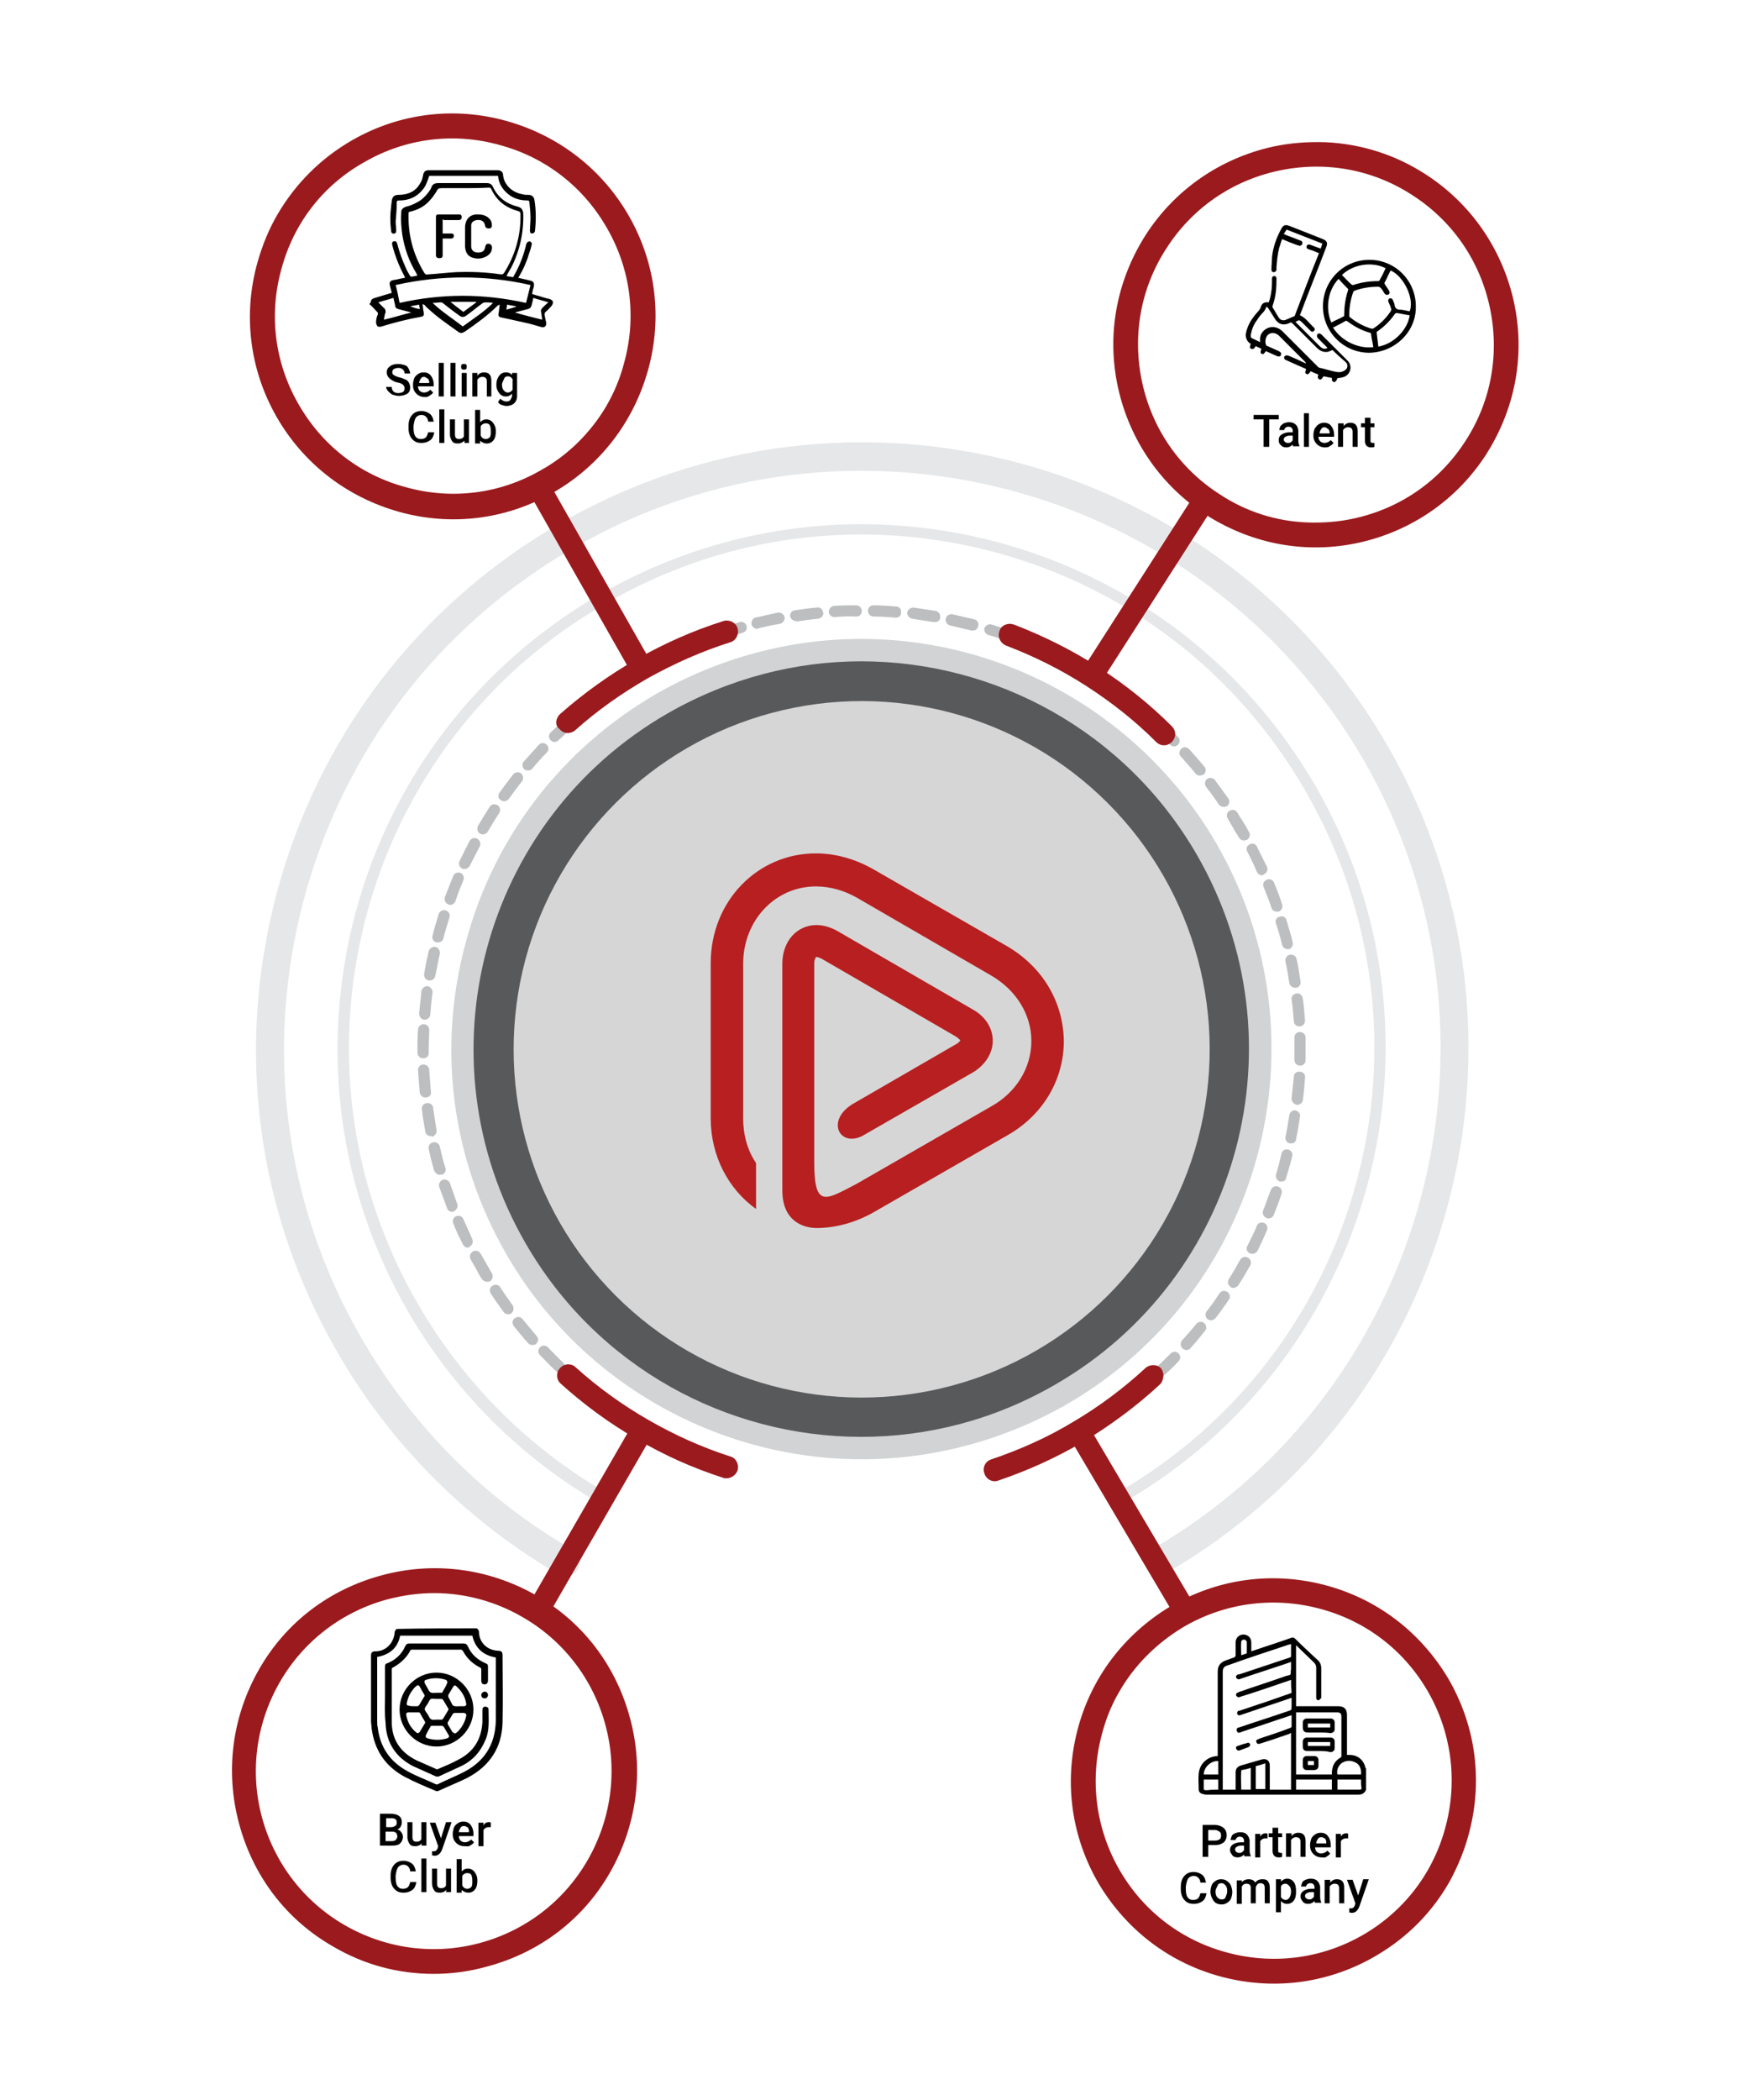
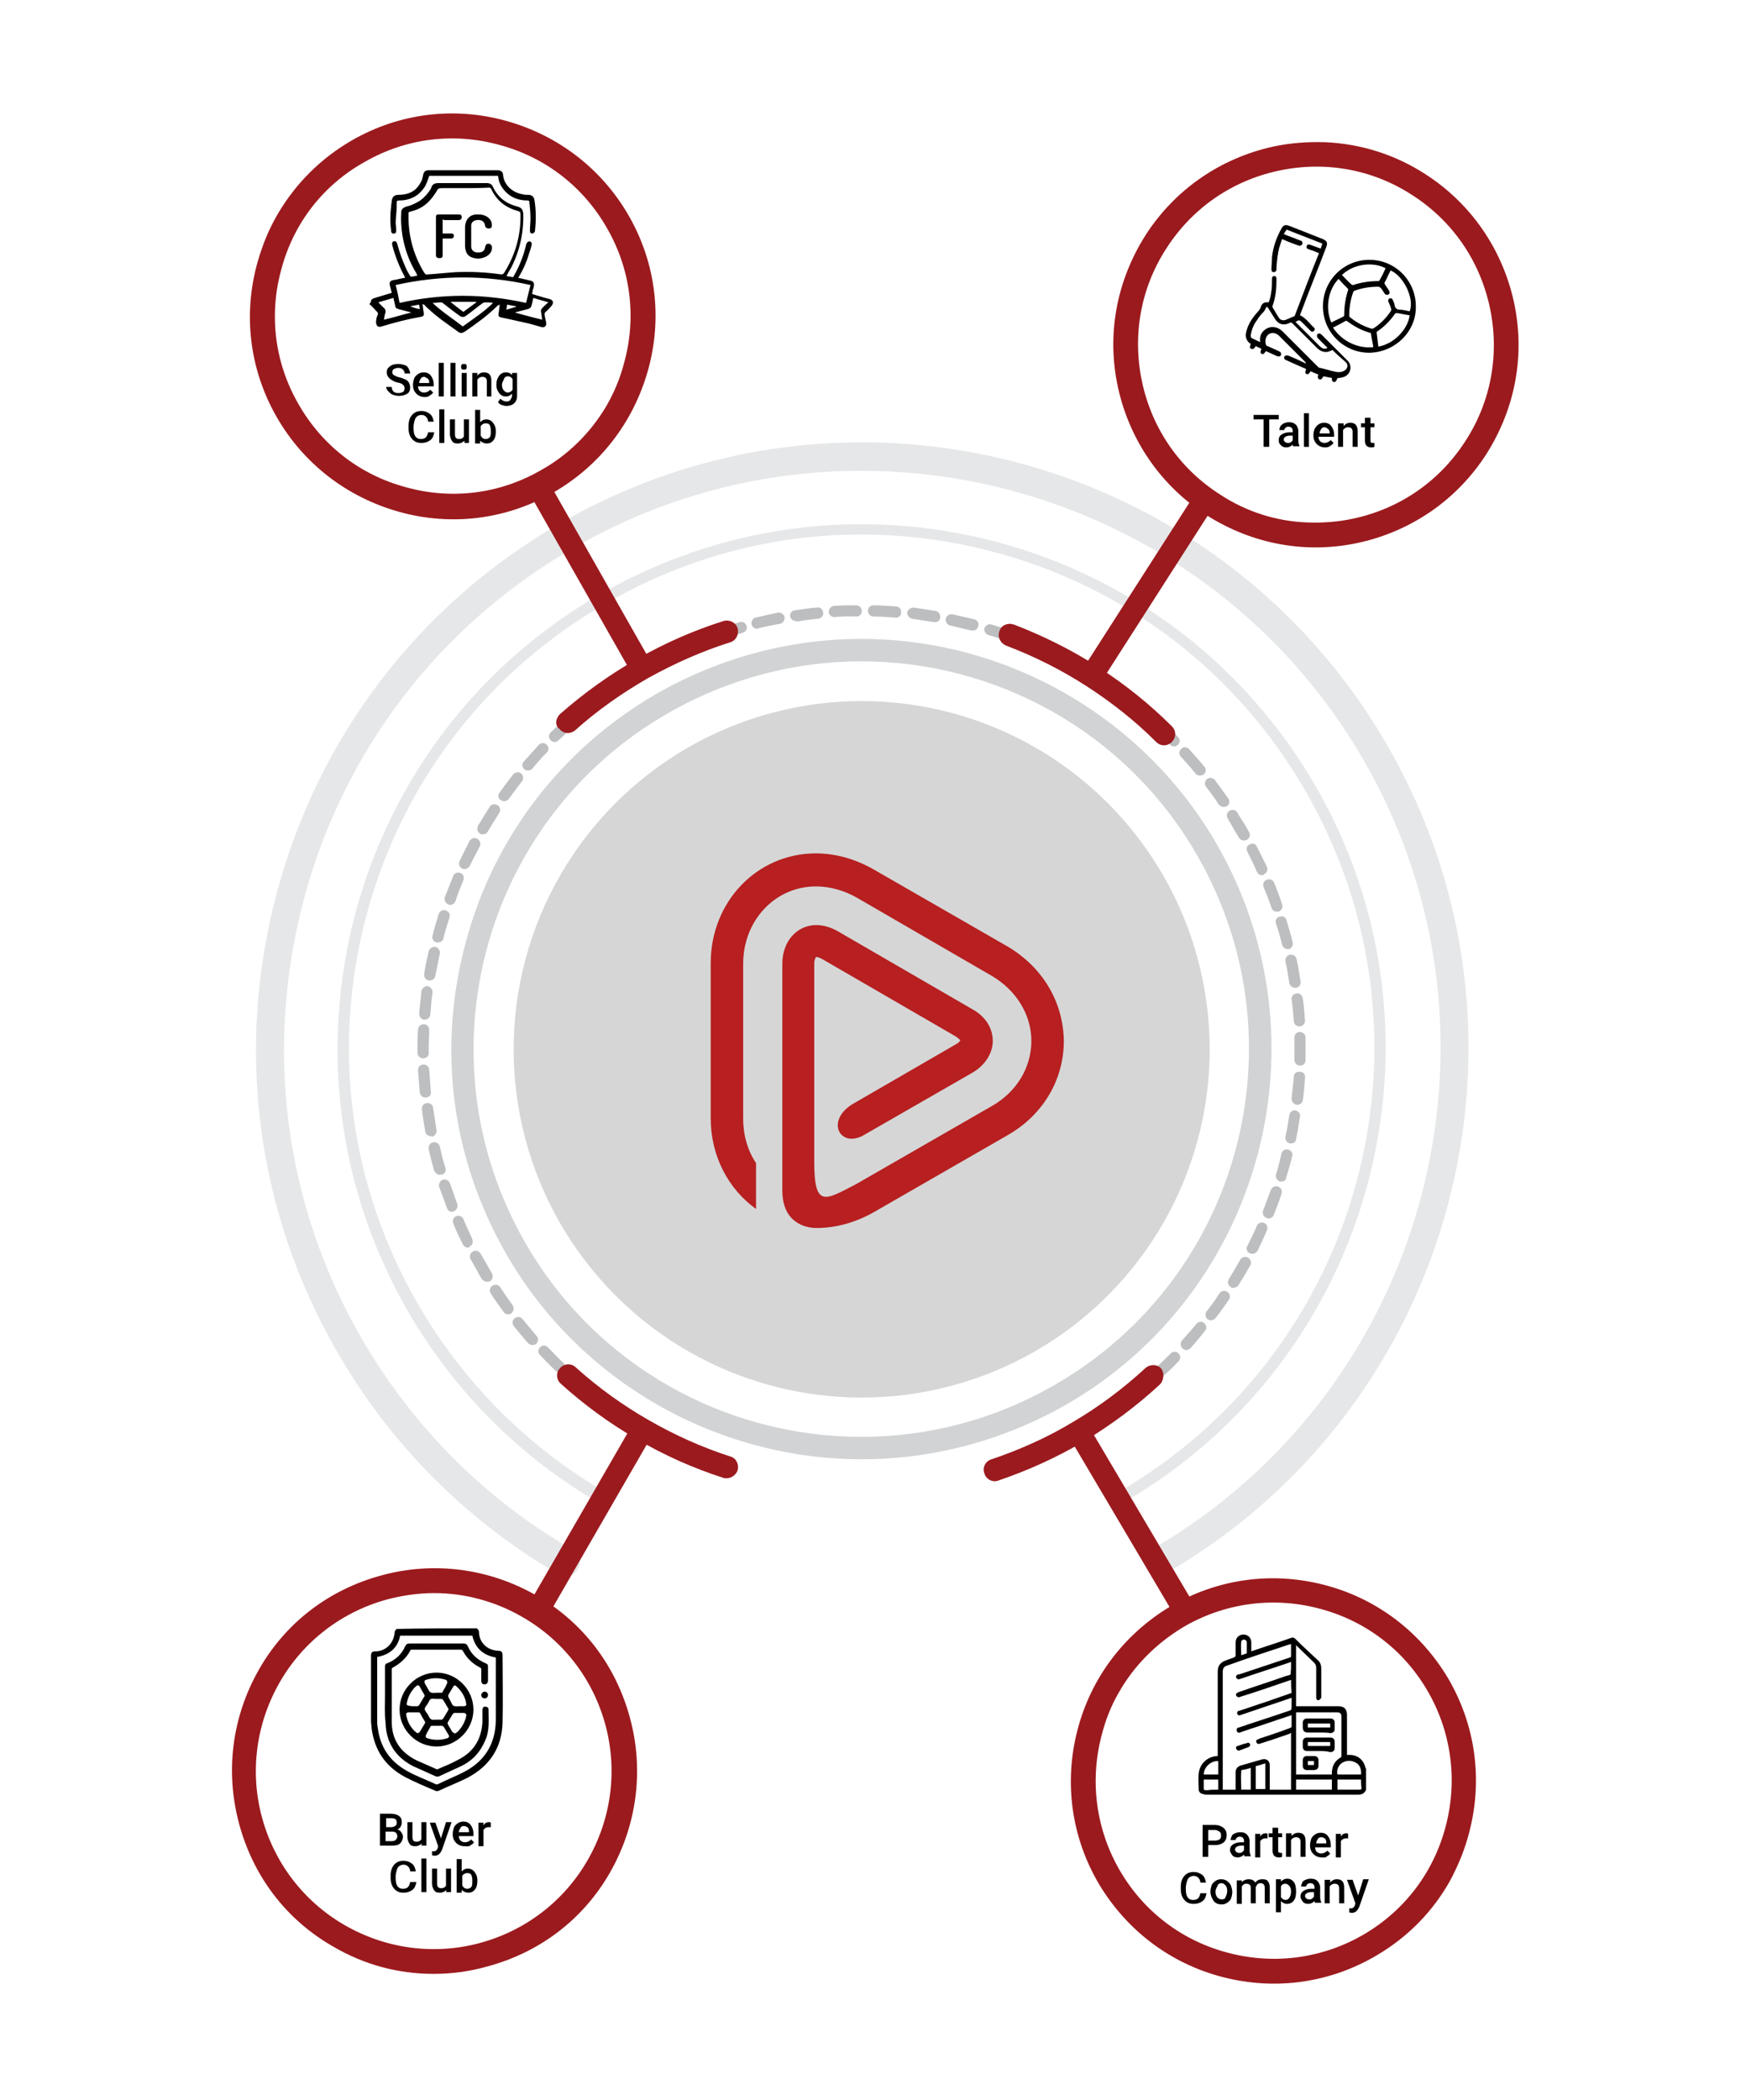
<svg xmlns="http://www.w3.org/2000/svg" version="1.1" x="0px" y="0px" viewBox="0 0 312 375" style="enable-background:new 0 0 312 375;" xml:space="preserve">
  <style type="text/css">
	.st0{fill:#E6E7E8;}
	.st1{fill:#BCBEC0;}
	.st2{fill:#58595B;}
	.st3{fill:#D1D3D4;}
	.st4{fill:#D6D6D6;}
	.st5{fill:#9B1A1E;}
	.st6{fill:#B71F20;}
</style>
  <g id="BACKGROUND">
</g>
  <g id="OBJECTS">
    <g>
      <g>
        <g>
          <path class="st0" d="M107.7,268.6c-0.2,0-0.3,0-0.5-0.1c-14.2-8.2-26-20-34.3-34.3c-12.5-21.7-15.8-46.9-9.4-71.1      c6.5-24.2,22-44.4,43.6-56.9c21.7-12.5,46.9-15.8,71.1-9.4c24.2,6.5,44.4,22,56.9,43.6c25.8,44.7,10.4,102.1-34.3,127.9      c-0.5,0.3-1.1,0.1-1.4-0.4c-0.3-0.5-0.1-1.1,0.4-1.4c43.8-25.3,58.8-81.4,33.5-125.2c-12.2-21.2-32-36.4-55.6-42.7      c-23.6-6.3-48.3-3.1-69.5,9.2c-21.2,12.2-36.4,32-42.7,55.6c-6.3,23.6-3.1,48.3,9.2,69.5c8.1,14,19.7,25.6,33.5,33.6      c0.5,0.3,0.6,0.9,0.4,1.4C108.4,268.4,108,268.6,107.7,268.6z" />
        </g>
        <g>
          <path class="st0" d="M101.1,281.5c-0.4,0-0.9-0.1-1.2-0.3c-16.4-9.5-30.1-23.2-39.6-39.7c-14.5-25.1-18.3-54.2-10.8-82.2      c7.5-27.9,25.4-51.3,50.5-65.8c51.7-29.9,118.1-12.1,147.9,39.6c29.9,51.7,12.1,118.1-39.6,147.9c-1.2,0.7-2.7,0.3-3.4-0.9      c-0.7-1.2-0.3-2.7,0.9-3.4c49.3-28.5,66.3-91.8,37.8-141.1C215,86.4,151.7,69.4,102.4,97.9c-23.9,13.8-41,36.1-48.1,62.7      c-7.1,26.7-3.5,54.5,10.3,78.4c9.1,15.7,22.1,28.8,37.8,37.8c1.2,0.7,1.6,2.2,0.9,3.4C102.8,281.1,102,281.5,101.1,281.5z" />
        </g>
        <g>
          <g>
            <path class="st1" d="M128,262.3c-0.1,0-0.2,0-0.3-0.1c-0.6-0.2-1.3-0.5-1.9-0.7c-0.5-0.2-0.8-0.8-0.6-1.3       c0.2-0.5,0.8-0.8,1.3-0.6c0.6,0.2,1.2,0.5,1.9,0.7c0.5,0.2,0.8,0.8,0.6,1.3C128.8,262,128.4,262.3,128,262.3z" />
          </g>
          <g>
            <path class="st1" d="M183.5,261c-0.4,0-0.8-0.2-0.9-0.6c-0.2-0.5,0-1.1,0.5-1.3c1.2-0.5,2.4-1,3.6-1.6c0.5-0.2,1.1,0,1.3,0.5       c0.2,0.5,0,1.1-0.5,1.3c-1.2,0.6-2.5,1.1-3.7,1.6C183.8,260.9,183.7,261,183.5,261z M123.3,260.5c-0.1,0-0.3,0-0.4-0.1       c-1.2-0.5-2.5-1.1-3.7-1.7c-0.5-0.2-0.7-0.8-0.5-1.3c0.2-0.5,0.8-0.7,1.3-0.5c1.2,0.6,2.4,1.1,3.6,1.6c0.5,0.2,0.7,0.8,0.5,1.3       C124.1,260.3,123.7,260.5,123.3,260.5z M189.9,258c-0.4,0-0.7-0.2-0.9-0.5c-0.3-0.5-0.1-1.1,0.4-1.3c1.1-0.6,2.2-1.2,3.2-1.8       l0.2-0.1c0.5-0.3,1.1-0.1,1.4,0.4c0.3,0.5,0.1,1.1-0.4,1.4l-0.2,0.1c-1.1,0.6-2.2,1.2-3.3,1.8C190.2,258,190,258,189.9,258z        M117,257.5c-0.2,0-0.3,0-0.5-0.1c-1.2-0.6-2.4-1.3-3.5-2c-0.5-0.3-0.6-0.9-0.3-1.4c0.3-0.5,0.9-0.6,1.4-0.3       c1.1,0.7,2.3,1.3,3.4,1.9c0.5,0.3,0.7,0.9,0.4,1.4C117.7,257.3,117.4,257.5,117,257.5z M195.9,254.6c-0.3,0-0.7-0.2-0.8-0.5       c-0.3-0.5-0.2-1.1,0.3-1.4c1.1-0.7,2.2-1.4,3.3-2.2c0.5-0.3,1.1-0.2,1.4,0.2c0.3,0.5,0.2,1.1-0.2,1.4c-1.1,0.8-2.2,1.5-3.4,2.2       C196.3,254.5,196.1,254.6,195.9,254.6z M111,253.9c-0.2,0-0.4-0.1-0.5-0.2c-1.1-0.7-2.2-1.5-3.3-2.3c-0.4-0.3-0.5-1-0.2-1.4       c0.3-0.4,1-0.5,1.4-0.2c1,0.8,2.1,1.5,3.2,2.2c0.5,0.3,0.6,0.9,0.3,1.4C111.7,253.7,111.3,253.9,111,253.9z M201.7,250.6       c-0.3,0-0.6-0.1-0.8-0.4c-0.3-0.4-0.3-1.1,0.2-1.4c1-0.8,2.1-1.6,3.1-2.5c0.4-0.4,1.1-0.3,1.4,0.1c0.4,0.4,0.3,1.1-0.1,1.4       c-1,0.9-2.1,1.7-3.1,2.5C202.1,250.5,201.9,250.6,201.7,250.6z M105.3,249.8c-0.2,0-0.4-0.1-0.6-0.2c-1.1-0.8-2.1-1.7-3.1-2.6       c-0.4-0.4-0.5-1-0.1-1.4c0.4-0.4,1-0.5,1.4-0.1c1,0.9,2,1.7,3,2.5c0.4,0.3,0.5,1,0.2,1.4C105.9,249.7,105.6,249.8,105.3,249.8z        M207,246.1c-0.3,0-0.5-0.1-0.7-0.3c-0.4-0.4-0.3-1,0.1-1.4c1-0.9,1.9-1.8,2.8-2.7c0.4-0.4,1-0.4,1.4,0c0.4,0.4,0.4,1,0,1.4       c-0.9,1-1.9,1.9-2.9,2.8C207.5,246,207.3,246.1,207,246.1z M100.1,245.2c-0.2,0-0.5-0.1-0.7-0.3c-1-0.9-1.9-1.9-2.9-2.9       c-0.4-0.4-0.4-1,0-1.4c0.4-0.4,1-0.4,1.4,0c0.9,0.9,1.8,1.9,2.8,2.8c0.4,0.4,0.4,1,0,1.4C100.6,245.1,100.3,245.2,100.1,245.2z        M212,241.1c-0.2,0-0.5-0.1-0.7-0.3c-0.4-0.4-0.4-1-0.1-1.4c0.9-1,1.8-2,2.6-3c0.4-0.4,1-0.5,1.4-0.1c0.4,0.4,0.5,1,0.1,1.4       c-0.8,1-1.7,2.1-2.6,3.1C212.5,241,212.2,241.1,212,241.1z M95.2,240.2c-0.3,0-0.6-0.1-0.8-0.3c-0.9-1-1.8-2.1-2.6-3.1       c-0.3-0.4-0.3-1.1,0.2-1.4c0.4-0.3,1.1-0.3,1.4,0.2c0.8,1,1.7,2,2.5,3c0.4,0.4,0.3,1-0.1,1.4C95.7,240.1,95.5,240.2,95.2,240.2       z M216.4,235.8c-0.2,0-0.4-0.1-0.6-0.2c-0.4-0.3-0.5-1-0.2-1.4c0.8-1,1.6-2.1,2.3-3.2c0.3-0.5,0.9-0.6,1.4-0.3       c0.5,0.3,0.6,0.9,0.3,1.4c-0.8,1.1-1.5,2.2-2.4,3.3C217,235.6,216.7,235.8,216.4,235.8z M90.8,234.7c-0.3,0-0.6-0.1-0.8-0.4       c-0.8-1.1-1.6-2.2-2.3-3.3c-0.3-0.5-0.2-1.1,0.3-1.4c0.5-0.3,1.1-0.2,1.4,0.3c0.7,1.1,1.5,2.2,2.2,3.2c0.3,0.4,0.2,1.1-0.2,1.4       C91.3,234.7,91,234.7,90.8,234.7z M220.4,230c-0.2,0-0.4,0-0.5-0.2c-0.5-0.3-0.6-0.9-0.3-1.4c0.7-1.1,1.4-2.3,2-3.4       c0.3-0.5,0.9-0.7,1.4-0.4c0.5,0.3,0.7,0.9,0.4,1.4c-0.7,1.2-1.3,2.3-2.1,3.5C221.1,229.8,220.7,230,220.4,230z M87,228.9       c-0.3,0-0.7-0.2-0.9-0.5c-0.3-0.5-0.6-0.9-0.8-1.4c-0.4-0.7-0.8-1.4-1.2-2.1c-0.3-0.5-0.1-1.1,0.4-1.4c0.5-0.3,1.1-0.1,1.4,0.4       c0.4,0.7,0.8,1.4,1.2,2.1c0.3,0.5,0.5,0.9,0.8,1.4c0.3,0.5,0.1,1.1-0.3,1.4C87.3,228.9,87.1,228.9,87,228.9z M223.8,223.9       c-0.2,0-0.3,0-0.5-0.1c-0.5-0.2-0.7-0.9-0.4-1.3c0.6-1.2,1.2-2.4,1.7-3.6c0.2-0.5,0.8-0.7,1.3-0.5c0.5,0.2,0.7,0.8,0.5,1.3       c-0.5,1.2-1.1,2.5-1.7,3.7C224.5,223.7,224.2,223.9,223.8,223.9z M83.6,222.8c-0.4,0-0.7-0.2-0.9-0.6c-0.6-1.2-1.2-2.4-1.7-3.7       c-0.2-0.5,0-1.1,0.5-1.3c0.5-0.2,1.1,0,1.3,0.5c0.5,1.2,1.1,2.4,1.6,3.6c0.2,0.5,0,1.1-0.5,1.3       C83.9,222.8,83.8,222.8,83.6,222.8z M226.7,217.6c-0.1,0-0.2,0-0.4-0.1c-0.5-0.2-0.8-0.8-0.6-1.3c0.5-1.2,0.9-2.5,1.4-3.7       c0.2-0.5,0.7-0.8,1.3-0.6c0.5,0.2,0.8,0.7,0.6,1.3c-0.4,1.3-0.9,2.5-1.4,3.8C227.5,217.3,227.1,217.6,226.7,217.6z M80.8,216.4       c-0.4,0-0.8-0.2-0.9-0.6c-0.5-1.3-0.9-2.5-1.4-3.8c-0.2-0.5,0.1-1.1,0.6-1.3c0.5-0.2,1.1,0.1,1.3,0.6c0.4,1.2,0.9,2.5,1.3,3.7       c0.2,0.5-0.1,1.1-0.6,1.3C81.1,216.4,80.9,216.4,80.8,216.4z M229,211c-0.1,0-0.2,0-0.3,0c-0.5-0.2-0.8-0.7-0.7-1.2       c0.4-1.3,0.7-2.5,1-3.8c0.1-0.5,0.7-0.9,1.2-0.7c0.5,0.1,0.9,0.7,0.7,1.2c-0.3,1.3-0.7,2.6-1.1,3.9       C229.8,210.7,229.5,211,229,211z M78.6,209.8c-0.4,0-0.8-0.3-1-0.7c-0.4-1.3-0.7-2.6-1-3.9c-0.1-0.5,0.2-1.1,0.8-1.2       c0.5-0.1,1.1,0.2,1.2,0.8c0.3,1.3,0.6,2.6,1,3.8c0.2,0.5-0.2,1.1-0.7,1.2C78.8,209.7,78.7,209.8,78.6,209.8z M230.7,204.2       c-0.1,0-0.1,0-0.2,0c-0.5-0.1-0.9-0.6-0.8-1.2c0.3-1.3,0.5-2.6,0.7-3.9c0.1-0.5,0.6-0.9,1.1-0.8c0.5,0.1,0.9,0.6,0.8,1.1       c-0.2,1.3-0.4,2.7-0.7,4C231.6,203.9,231.2,204.2,230.7,204.2z M77,202.9c-0.5,0-0.9-0.3-1-0.8c-0.2-1.3-0.5-2.7-0.6-4       c-0.1-0.5,0.3-1.1,0.9-1.1c0.5-0.1,1.1,0.3,1.1,0.9c0.2,1.3,0.4,2.6,0.6,3.9c0.1,0.5-0.3,1.1-0.8,1.2       C77.1,202.9,77.1,202.9,77,202.9z M231.8,197.3c0,0-0.1,0-0.1,0c-0.5-0.1-0.9-0.6-0.9-1.1c0.1-1.3,0.3-2.6,0.4-3.9       c0-0.6,0.5-1,1.1-0.9c0.6,0,1,0.5,0.9,1.1c-0.1,1.3-0.2,2.7-0.4,4C232.8,196.9,232.3,197.3,231.8,197.3z M76,196       c-0.5,0-0.9-0.4-1-0.9c-0.1-1.3-0.2-2.7-0.3-4c0-0.6,0.4-1,1-1c0.5,0,1,0.4,1,1c0.1,1.3,0.2,2.6,0.3,3.9       C77.1,195.5,76.7,196,76,196C76.1,196,76,196,76,196z M232.3,190.3C232.3,190.3,232.3,190.3,232.3,190.3c-0.6,0-1-0.5-1-1       c0-0.7,0-1.3,0-2c0-0.7,0-1.3,0-2c0-0.6,0.4-1,1-1c0.5,0,1,0.4,1,1c0,0.7,0,1.4,0,2c0,0.7,0,1.3,0,2       C233.3,189.9,232.9,190.3,232.3,190.3z M75.6,189c-0.5,0-1-0.4-1-1l0-0.6c0-1.2,0-2.3,0.1-3.5c0-0.6,0.5-1,1-1c0.6,0,1,0.5,1,1       c0,1.1-0.1,2.2-0.1,3.4l0,0.6C76.7,188.6,76.2,189,75.6,189C75.7,189,75.6,189,75.6,189z M232.2,183.3c-0.5,0-1-0.4-1-0.9       c-0.1-1.3-0.2-2.6-0.4-3.9c-0.1-0.5,0.3-1,0.9-1.1c0.5-0.1,1,0.3,1.1,0.9c0.2,1.3,0.3,2.7,0.4,4       C233.2,182.8,232.8,183.3,232.2,183.3C232.2,183.3,232.2,183.3,232.2,183.3z M75.9,182.1C75.9,182.1,75.9,182.1,75.9,182.1       c-0.6,0-1-0.5-1-1.1c0.1-1.3,0.3-2.7,0.4-4c0.1-0.5,0.6-0.9,1.1-0.9c0.5,0.1,0.9,0.6,0.9,1.1c-0.2,1.3-0.3,2.6-0.4,3.9       C76.9,181.7,76.4,182.1,75.9,182.1z M231.4,176.4c-0.5,0-0.9-0.4-1-0.8c-0.2-1.3-0.4-2.6-0.7-3.9c-0.1-0.5,0.2-1.1,0.8-1.2       c0.5-0.1,1.1,0.2,1.2,0.8c0.3,1.3,0.5,2.7,0.7,4c0.1,0.5-0.3,1.1-0.8,1.1C231.5,176.4,231.5,176.4,231.4,176.4z M76.8,175.1       c-0.1,0-0.1,0-0.2,0c-0.5-0.1-0.9-0.6-0.8-1.2c0.2-1.3,0.5-2.7,0.8-4c0.1-0.5,0.7-0.9,1.2-0.8c0.5,0.1,0.9,0.7,0.8,1.2       c-0.3,1.3-0.5,2.6-0.8,3.9C77.7,174.8,77.3,175.1,76.8,175.1z M230.1,169.5c-0.4,0-0.9-0.3-1-0.8c-0.3-1.3-0.7-2.6-1.1-3.8       c-0.2-0.5,0.1-1.1,0.7-1.2c0.5-0.2,1.1,0.1,1.2,0.7c0.4,1.3,0.8,2.6,1.1,3.9c0.1,0.5-0.2,1.1-0.7,1.2       C230.2,169.5,230.1,169.5,230.1,169.5z M78.3,168.3c-0.1,0-0.2,0-0.3,0c-0.5-0.1-0.9-0.7-0.7-1.2c0.3-1.3,0.7-2.6,1.1-3.9       c0.2-0.5,0.7-0.8,1.3-0.6c0.5,0.2,0.8,0.7,0.6,1.3c-0.4,1.3-0.8,2.5-1.1,3.8C79.1,168,78.7,168.3,78.3,168.3z M228.1,162.8       c-0.4,0-0.8-0.3-0.9-0.7c-0.4-1.2-0.9-2.5-1.4-3.7c-0.2-0.5,0-1.1,0.6-1.3c0.5-0.2,1.1,0,1.3,0.6c0.5,1.2,1,2.5,1.4,3.8       c0.2,0.5-0.1,1.1-0.6,1.3C228.3,162.8,228.2,162.8,228.1,162.8z M80.4,161.6c-0.1,0-0.2,0-0.3-0.1c-0.5-0.2-0.8-0.8-0.6-1.3       c0.5-1.3,1-2.5,1.5-3.8c0.2-0.5,0.8-0.7,1.3-0.5c0.5,0.2,0.7,0.8,0.5,1.3c-0.5,1.2-1,2.4-1.4,3.7       C81.2,161.4,80.8,161.6,80.4,161.6z M225.5,156.3c-0.4,0-0.7-0.2-0.9-0.6c-0.5-1.2-1.1-2.4-1.7-3.6c-0.3-0.5-0.1-1.1,0.4-1.3       c0.5-0.3,1.1-0.1,1.3,0.4c0.6,1.2,1.2,2.4,1.8,3.6c0.2,0.5,0,1.1-0.5,1.3C225.8,156.3,225.6,156.3,225.5,156.3z M83,155.2       c-0.1,0-0.3,0-0.4-0.1c-0.5-0.2-0.7-0.8-0.5-1.3c0.6-1.2,1.2-2.4,1.8-3.6c0.3-0.5,0.9-0.7,1.4-0.4c0.5,0.3,0.7,0.9,0.4,1.4       c-0.6,1.2-1.2,2.3-1.8,3.5C83.8,154.9,83.4,155.2,83,155.2z M222.3,150.1c-0.4,0-0.7-0.2-0.9-0.5c-0.2-0.3-0.3-0.6-0.5-0.8       c-0.5-0.9-1-1.7-1.5-2.6c-0.3-0.5-0.2-1.1,0.3-1.4c0.5-0.3,1.1-0.2,1.4,0.3c0.5,0.9,1.1,1.7,1.6,2.6c0.2,0.3,0.3,0.6,0.5,0.9       c0.3,0.5,0.1,1.1-0.4,1.4C222.7,150,222.5,150.1,222.3,150.1z M86.3,149c-0.2,0-0.3,0-0.5-0.1c-0.5-0.3-0.6-0.9-0.4-1.4       c0.7-1.2,1.4-2.3,2.1-3.4c0.3-0.5,0.9-0.6,1.4-0.3c0.5,0.3,0.6,0.9,0.3,1.4c-0.7,1.1-1.4,2.2-2.1,3.4       C87,148.8,86.6,149,86.3,149z M218.6,144.1c-0.3,0-0.6-0.2-0.8-0.4c-0.7-1.1-1.5-2.2-2.3-3.2c-0.3-0.4-0.2-1.1,0.2-1.4       c0.4-0.3,1.1-0.2,1.4,0.2c0.8,1.1,1.6,2.2,2.4,3.3c0.3,0.5,0.2,1.1-0.3,1.4C219,144.1,218.8,144.1,218.6,144.1z M90.1,143.1       c-0.2,0-0.4-0.1-0.6-0.2c-0.5-0.3-0.6-0.9-0.2-1.4c0.8-1.1,1.6-2.2,2.4-3.2c0.3-0.4,1-0.5,1.4-0.2c0.4,0.3,0.5,1,0.2,1.4       c-0.8,1-1.6,2.1-2.4,3.2C90.7,142.9,90.4,143.1,90.1,143.1z M214.4,138.5c-0.3,0-0.6-0.1-0.8-0.4c-0.8-1-1.7-2-2.6-3       c-0.4-0.4-0.3-1,0.1-1.4c0.4-0.4,1-0.3,1.4,0.1c0.9,1,1.8,2,2.7,3.1c0.4,0.4,0.3,1.1-0.1,1.4       C214.9,138.4,214.7,138.5,214.4,138.5z M94.3,137.6c-0.2,0-0.5-0.1-0.6-0.2c-0.4-0.4-0.5-1-0.1-1.4c0.9-1,1.8-2,2.7-3       c0.4-0.4,1-0.4,1.4,0c0.4,0.4,0.4,1,0,1.4c-0.9,0.9-1.8,1.9-2.6,2.9C94.9,137.5,94.6,137.6,94.3,137.6z M209.8,133.3       c-0.3,0-0.5-0.1-0.7-0.3c-0.9-0.9-1.9-1.8-2.8-2.7c-0.4-0.4-0.4-1-0.1-1.4c0.4-0.4,1-0.4,1.4-0.1c1,0.9,2,1.9,2.9,2.8       c0.4,0.4,0.4,1,0,1.4C210.3,133.2,210,133.3,209.8,133.3z M99.1,132.5c-0.3,0-0.5-0.1-0.7-0.3c-0.4-0.4-0.4-1,0-1.4       c1-0.9,2-1.9,3-2.8c0.4-0.4,1-0.3,1.4,0.1c0.4,0.4,0.3,1-0.1,1.4c-1,0.9-1.9,1.8-2.9,2.7C99.6,132.4,99.4,132.5,99.1,132.5z        M204.6,128.6c-0.2,0-0.5-0.1-0.6-0.2c-1-0.8-2-1.7-3.1-2.5c-0.4-0.3-0.5-1-0.2-1.4c0.3-0.4,1-0.5,1.4-0.2       c1.1,0.8,2.1,1.7,3.2,2.5c0.4,0.4,0.5,1,0.1,1.4C205.2,128.5,204.9,128.6,204.6,128.6z M104.3,127.8c-0.3,0-0.6-0.1-0.8-0.4       c-0.3-0.4-0.3-1.1,0.1-1.4c1-0.9,2.1-1.7,3.2-2.5c0.4-0.3,1.1-0.2,1.4,0.2c0.3,0.4,0.2,1.1-0.2,1.4c-1.1,0.8-2.1,1.6-3.1,2.4       C104.8,127.7,104.5,127.8,104.3,127.8z M199.1,124.3c-0.2,0-0.4-0.1-0.6-0.2c-1.1-0.8-2.2-1.5-3.3-2.2       c-0.5-0.3-0.6-0.9-0.3-1.4c0.3-0.5,0.9-0.6,1.4-0.3c1.1,0.7,2.3,1.5,3.4,2.2c0.5,0.3,0.6,0.9,0.2,1.4       C199.7,124.2,199.4,124.3,199.1,124.3z M109.9,123.6c-0.3,0-0.6-0.2-0.8-0.4c-0.3-0.5-0.2-1.1,0.3-1.4c1.1-0.8,2.3-1.5,3.4-2.2       c0.5-0.3,1.1-0.1,1.4,0.3c0.3,0.5,0.1,1.1-0.3,1.4c-1.1,0.7-2.2,1.4-3.3,2.1C110.3,123.6,110.1,123.6,109.9,123.6z        M193.2,120.6c-0.2,0-0.3,0-0.5-0.1c-1.1-0.7-2.3-1.3-3.5-1.9c-0.5-0.3-0.7-0.9-0.4-1.3c0.3-0.5,0.9-0.7,1.3-0.4       c1.2,0.6,2.4,1.3,3.6,1.9c0.5,0.3,0.6,0.9,0.4,1.4C193.9,120.4,193.6,120.6,193.2,120.6z M115.9,120c-0.4,0-0.7-0.2-0.9-0.5       c-0.3-0.5-0.1-1.1,0.4-1.4c1.2-0.7,2.4-1.3,3.6-1.9c0.5-0.2,1.1,0,1.3,0.5c0.2,0.5,0,1.1-0.5,1.3c-1.2,0.6-2.4,1.2-3.5,1.8       C116.2,119.9,116,120,115.9,120z M187,117.3c-0.1,0-0.3,0-0.4-0.1c-1.2-0.6-2.4-1.1-3.6-1.6c-0.5-0.2-0.8-0.8-0.6-1.3       c0.2-0.5,0.8-0.8,1.3-0.6c1.2,0.5,2.5,1,3.7,1.6c0.5,0.2,0.7,0.8,0.5,1.3C187.8,117.1,187.4,117.3,187,117.3z M122.1,116.8       c-0.4,0-0.7-0.2-0.9-0.6c-0.2-0.5,0-1.1,0.5-1.3c1.2-0.5,2.5-1.1,3.7-1.6c0.5-0.2,1.1,0.1,1.3,0.6c0.2,0.5-0.1,1.1-0.6,1.3       c-1.2,0.5-2.4,1-3.6,1.5C122.4,116.8,122.2,116.8,122.1,116.8z M180.6,114.7c-0.1,0-0.2,0-0.3-0.1c-1.2-0.4-2.5-0.9-3.7-1.2       c-0.5-0.2-0.8-0.7-0.7-1.2c0.2-0.5,0.7-0.8,1.2-0.7c1.3,0.4,2.6,0.8,3.8,1.3c0.5,0.2,0.8,0.8,0.6,1.3       C181.4,114.4,181,114.7,180.6,114.7z M128.6,114.3c-0.4,0-0.8-0.3-0.9-0.7c-0.2-0.5,0.1-1.1,0.6-1.3c1.3-0.4,2.6-0.8,3.9-1.2       c0.5-0.2,1.1,0.2,1.2,0.7c0.2,0.5-0.2,1.1-0.7,1.2c-1.3,0.4-2.5,0.8-3.8,1.2C128.8,114.2,128.7,114.3,128.6,114.3z        M173.9,112.6c-0.1,0-0.2,0-0.3,0c-1.3-0.3-2.6-0.6-3.8-0.9c-0.5-0.1-0.9-0.6-0.8-1.2c0.1-0.5,0.6-0.9,1.2-0.8       c1.3,0.3,2.6,0.6,3.9,0.9c0.5,0.1,0.9,0.7,0.7,1.2C174.7,112.3,174.3,112.6,173.9,112.6z M135.3,112.3c-0.4,0-0.9-0.3-1-0.8       c-0.1-0.5,0.2-1.1,0.7-1.2c1.3-0.3,2.6-0.6,4-0.9c0.5-0.1,1.1,0.3,1.2,0.8c0.1,0.5-0.3,1.1-0.8,1.2c-1.3,0.2-2.6,0.5-3.9,0.8       C135.5,112.3,135.4,112.3,135.3,112.3z M167.1,111.1c-0.1,0-0.1,0-0.2,0c-1.3-0.2-2.6-0.4-3.9-0.6c-0.5-0.1-0.9-0.6-0.9-1.1       c0.1-0.5,0.6-0.9,1.1-0.9c1.3,0.2,2.7,0.4,4,0.6c0.5,0.1,0.9,0.6,0.8,1.2C168,110.8,167.5,111.1,167.1,111.1z M142.2,110.9       c-0.5,0-0.9-0.4-1-0.8c-0.1-0.5,0.3-1.1,0.8-1.1c1.3-0.2,2.7-0.4,4-0.5c0.6-0.1,1,0.3,1.1,0.9c0.1,0.5-0.3,1-0.9,1.1       c-1.3,0.1-2.6,0.3-3.9,0.5C142.3,110.9,142.2,110.9,142.2,110.9z M160.1,110.3C160.1,110.3,160.1,110.3,160.1,110.3       c-1.4-0.1-2.7-0.2-4-0.2c-0.6,0-1-0.5-1-1c0-0.6,0.4-1,1-1c1.3,0,2.7,0.1,4,0.2c0.6,0,1,0.5,0.9,1.1       C161.1,109.9,160.6,110.3,160.1,110.3z M149.1,110.2c-0.5,0-1-0.4-1-0.9c0-0.6,0.4-1,0.9-1.1c1.3-0.1,2.7-0.1,4-0.1       c0,0,0,0,0,0c0.5,0,1,0.4,1,1c0,0.6-0.4,1-1,1C151.8,110,150.5,110.1,149.1,110.2C149.2,110.2,149.2,110.2,149.1,110.2z" />
          </g>
          <g>
            <path class="st1" d="M178.7,262.7c-0.4,0-0.8-0.3-0.9-0.7c-0.2-0.5,0.1-1.1,0.6-1.3c0.6-0.2,1.2-0.4,1.9-0.6       c0.5-0.2,1.1,0.1,1.3,0.6c0.2,0.5-0.1,1.1-0.6,1.3c-0.6,0.2-1.3,0.5-1.9,0.7C178.9,262.7,178.8,262.7,178.7,262.7z" />
          </g>
        </g>
      </g>
      <g>
        <g>
-           <path class="st2" d="M154.1,258.7c-25.4,0-49.1-13.7-61.8-35.6c-19.6-34-7.9-77.7,26.1-97.3c10.8-6.3,23.1-9.6,35.6-9.6      c25.4,0,49.1,13.7,61.8,35.6c19.6,34,7.9,77.7-26.1,97.3C178.8,255.4,166.5,258.7,154.1,258.7z" />
          <path class="st3" d="M153.9,118.1c23.9,0,47.2,12.4,60,34.6c19.1,33.1,7.8,75.5-25.4,94.6c-10.9,6.3-22.8,9.3-34.6,9.3      c-23.9,0-47.2-12.4-60-34.6c-19.1-33.1-7.8-75.5,25.4-94.6C130.3,121.1,142.2,118.1,153.9,118.1 M153.9,114.1v4V114.1      c-12.8,0-25.4,3.4-36.6,9.8c-16.9,9.8-29.1,25.6-34.1,44.5c-5.1,18.9-2.5,38.6,7.3,55.6c13,22.6,37.4,36.6,63.5,36.6      c12.8,0,25.4-3.4,36.6-9.8c35-20.2,47-65.1,26.8-100.1C204.4,128.2,180.1,114.1,153.9,114.1L153.9,114.1z" />
        </g>
        <ellipse transform="matrix(0.707 -0.707 0.707 0.707 -87.396 163.778)" class="st4" cx="154" cy="187.4" rx="62.2" ry="62.2" />
      </g>
      <g>
        <g>
          <g>
            <path class="st5" d="M129.8,264c-0.2,0-0.4,0-0.6-0.1c-5.3-1.7-10.5-4-15.4-6.9c-4.9-2.8-9.5-6.2-13.6-9.9       c-0.8-0.7-0.9-2-0.1-2.8c0.7-0.8,2-0.9,2.8-0.1c4,3.6,8.3,6.7,13,9.4c4.7,2.7,9.6,4.9,14.6,6.5c1.1,0.3,1.6,1.5,1.3,2.5       C131.5,263.4,130.7,264,129.8,264z" />
          </g>
          <g>
            <path class="st5" d="M77.5,352.5c-6.3,0-12.4-1.6-18-4.9c-8.4-4.8-14.3-12.6-16.8-22s-1.2-19.1,3.6-27.5       c4.8-8.4,12.6-14.3,22-16.8c9.3-2.5,19.1-1.2,27.5,3.6c8.4,4.8,14.3,12.6,16.8,22c2.5,9.3,1.2,19.1-3.6,27.5       c-4.8,8.4-12.6,14.3-22,16.8C83.8,352.1,80.6,352.5,77.5,352.5z M77.6,284.5c-2.8,0-5.6,0.4-8.3,1.1       c-8.2,2.2-15.1,7.5-19.3,14.8c-4.2,7.3-5.4,15.9-3.2,24.1c2.2,8.2,7.5,15.1,14.8,19.3c7.3,4.2,15.9,5.4,24.1,3.2       c8.2-2.2,15.1-7.5,19.3-14.8c4.2-7.3,5.4-15.9,3.2-24.1c-2.2-8.2-7.5-15.1-14.8-19.3C88.6,286,83.1,284.5,77.6,284.5z" />
          </g>
          <g>
            <rect x="87.8" y="268.9" transform="matrix(0.5 -0.866 0.866 0.5 -181.69 227.054)" class="st5" width="36" height="4" />
          </g>
        </g>
      </g>
      <g>
        <g>
          <g>
            <path class="st5" d="M207.6,246.8c-0.1,0.2-0.2,0.3-0.4,0.5c-4.1,3.8-8.7,7.2-13.5,10.1c-4.9,2.9-10,5.2-15.3,7       c-1,0.4-2.2-0.2-2.5-1.3c-0.4-1,0.2-2.2,1.3-2.5c5-1.7,10-3.9,14.6-6.7c4.6-2.7,9-6,12.9-9.6c0.8-0.7,2.1-0.7,2.8,0.1       C208,245.1,208,246,207.6,246.8z" />
          </g>
          <g>
            <path class="st5" d="M259.1,335.9c-3.1,5.5-7.5,10-13.1,13.3c-8.3,4.9-18,6.3-27.4,3.9c-9.4-2.4-17.2-8.3-22.2-16.6       c-4.9-8.3-6.3-18-3.9-27.4c2.4-9.4,8.3-17.2,16.6-22.2c8.3-4.9,18-6.3,27.4-3.9c9.4,2.4,17.2,8.3,22.2,16.6       c4.9,8.3,6.3,18,3.9,27.4C261.8,330.2,260.6,333.1,259.1,335.9z M199.9,302.3c-1.4,2.4-2.4,5-3.1,7.8       c-2.1,8.2-0.9,16.8,3.4,24.1c4.3,7.3,11.2,12.5,19.5,14.6c8.2,2.1,16.8,0.9,24.1-3.4c7.3-4.3,12.5-11.2,14.6-19.5       c2.1-8.2,0.9-16.8-3.4-24.1c-4.3-7.3-11.2-12.5-19.5-14.6c-8.2-2.1-16.8-0.9-24.1,3.4C206.6,293.5,202.6,297.5,199.9,302.3z" />
          </g>
          <g>
            <rect x="199.9" y="253.1" transform="matrix(0.861 -0.509 0.509 0.861 -109.88 140.489)" class="st5" width="4" height="36" />
          </g>
        </g>
      </g>
      <g>
        <g>
          <g>
            <path class="st5" d="M180.5,111.4c0.2,0,0.4,0.1,0.6,0.1c5.2,2,10.3,4.5,15.1,7.6c4.8,3.1,9.2,6.6,13.2,10.6       c0.8,0.8,0.8,2,0,2.8c-0.8,0.8-2,0.8-2.8,0c-3.8-3.8-8-7.1-12.5-10c-4.5-2.9-9.3-5.3-14.3-7.2c-1-0.4-1.6-1.5-1.2-2.6       C178.8,111.9,179.6,111.4,180.5,111.4z" />
          </g>
          <g>
            <path class="st5" d="M236.9,25.4c6.3,0.3,12.4,2.2,17.8,5.7c8.1,5.2,13.7,13.3,15.8,22.7c2.1,9.5,0.3,19.1-4.9,27.3       c-5.2,8.1-13.3,13.7-22.7,15.8c-9.5,2.1-19.1,0.3-27.3-4.9c-8.1-5.2-13.7-13.3-15.8-22.7c-2.1-9.5-0.3-19.1,4.9-27.3       c5.2-8.1,13.3-13.7,22.7-15.8C230.6,25.5,233.8,25.3,236.9,25.4z M233.6,93.3c2.8,0.1,5.6-0.1,8.3-0.7       c8.3-1.8,15.4-6.7,20-13.9c4.6-7.1,6.1-15.6,4.3-23.9c-1.8-8.3-6.7-15.4-13.9-20c-7.1-4.6-15.6-6.1-23.9-4.3       c-8.3,1.8-15.4,6.7-20,13.9c-4.6,7.1-6.1,15.6-4.3,23.9c1.8,8.3,6.7,15.4,13.9,20C222.7,91.4,228.1,93.1,233.6,93.3z" />
          </g>
          <g>
            <rect x="186.8" y="103.6" transform="matrix(0.54 -0.842 0.842 0.54 5.287 220.962)" class="st5" width="36" height="4" />
          </g>
        </g>
      </g>
      <g>
        <g>
          <g>
            <path class="st5" d="M99.7,128c0.1-0.2,0.2-0.3,0.4-0.5c4.2-3.7,8.8-7,13.7-9.8c4.9-2.8,10.1-5.1,15.5-6.8       c1.1-0.3,2.2,0.3,2.5,1.3c0.3,1.1-0.3,2.2-1.3,2.5c-5.1,1.6-10,3.8-14.7,6.4c-4.7,2.7-9.1,5.8-13,9.3c-0.8,0.7-2.1,0.7-2.8-0.2       C99.3,129.7,99.2,128.8,99.7,128z" />
          </g>
          <g>
            <path class="st5" d="M49.7,38.1c3.2-5.4,7.7-9.9,13.3-13.1c8.4-4.8,18.2-6,27.5-3.4s17.1,8.6,21.9,17c4.8,8.4,6,18.2,3.4,27.5       c-2.6,9.3-8.6,17.1-17,21.9c-8.4,4.8-18.2,6-27.5,3.4c-9.3-2.6-17.1-8.6-21.9-17c-4.8-8.4-6-18.2-3.4-27.5       C46.9,43.7,48.1,40.8,49.7,38.1z M108.3,72.6c1.4-2.4,2.5-5,3.2-7.7c2.3-8.2,1.2-16.8-3-24.1c-4.2-7.4-11-12.7-19.2-14.9       c-8.2-2.3-16.8-1.2-24.1,3C57.8,33,52.5,39.8,50.3,48c-2.3,8.2-1.2,16.8,3,24.1c4.2,7.4,11,12.7,19.2,14.9       c8.2,2.3,16.8,1.2,24.1-3C101.5,81.3,105.5,77.3,108.3,72.6z" />
          </g>
          <g>
            <rect x="103.9" y="85.8" transform="matrix(0.869 -0.494 0.494 0.869 -37.481 65.912)" class="st5" width="4" height="36" />
          </g>
        </g>
      </g>
    </g>
  </g>
  <g id="Designed_By_Freepik">
</g>
  <g id="Camada_4">
    <g>
      <path d="M67.9,329.6v-5.7h1.9c0.6,0,1.1,0.1,1.5,0.4s0.5,0.6,0.5,1.2c0,0.3-0.1,0.5-0.2,0.7s-0.3,0.4-0.6,0.5    c0.3,0.1,0.5,0.2,0.7,0.5s0.3,0.5,0.3,0.8c0,0.5-0.2,0.9-0.5,1.2s-0.8,0.4-1.5,0.4H67.9z M68.9,326.3h1c0.3,0,0.5-0.1,0.7-0.2    s0.3-0.3,0.3-0.6c0-0.3-0.1-0.5-0.2-0.6s-0.4-0.2-0.7-0.2h-1V326.3z M68.9,327v1.8H70c0.3,0,0.6-0.1,0.7-0.2s0.3-0.4,0.3-0.6    c0-0.6-0.3-0.9-0.9-0.9H68.9z" />
      <path d="M75.4,329.2c-0.3,0.3-0.7,0.5-1.2,0.5c-0.5,0-0.8-0.1-1-0.4s-0.4-0.7-0.4-1.2v-2.7h0.9v2.7c0,0.5,0.2,0.8,0.7,0.8    c0.5,0,0.8-0.2,0.9-0.5v-3h0.9v4.2h-0.9L75.4,329.2z" />
      <path d="M78.8,328.3l0.9-2.9h1l-1.7,4.9c-0.3,0.7-0.7,1.1-1.3,1.1c-0.1,0-0.3,0-0.5-0.1v-0.7l0.2,0c0.2,0,0.4,0,0.5-0.1    s0.2-0.2,0.3-0.4l0.1-0.4l-1.5-4.2h1L78.8,328.3z" />
      <path d="M83,329.7c-0.6,0-1.1-0.2-1.5-0.6s-0.6-0.9-0.6-1.5v-0.1c0-0.4,0.1-0.8,0.2-1.1s0.4-0.6,0.7-0.8s0.6-0.3,1-0.3    c0.6,0,1,0.2,1.3,0.6s0.5,0.9,0.5,1.6v0.4H82c0,0.3,0.1,0.6,0.3,0.8s0.5,0.3,0.8,0.3c0.4,0,0.8-0.2,1.1-0.5l0.5,0.5    c-0.2,0.3-0.4,0.4-0.7,0.6S83.4,329.7,83,329.7z M82.9,326.1c-0.3,0-0.5,0.1-0.6,0.3s-0.3,0.4-0.3,0.8h1.8V327    c0-0.3-0.1-0.6-0.3-0.7S83.2,326.1,82.9,326.1z" />
      <path d="M87.7,326.3c-0.1,0-0.3,0-0.4,0c-0.4,0-0.7,0.2-0.9,0.5v2.9h-0.9v-4.2h0.9l0,0.5c0.2-0.4,0.5-0.6,1-0.6    c0.1,0,0.2,0,0.3,0.1L87.7,326.3z" />
      <path d="M74.4,336.1c-0.1,0.6-0.3,1.1-0.7,1.4s-0.9,0.5-1.6,0.5c-0.5,0-0.9-0.1-1.2-0.3s-0.6-0.5-0.8-0.9s-0.3-0.9-0.3-1.4v-0.5    c0-0.5,0.1-1,0.3-1.4s0.5-0.7,0.8-0.9s0.8-0.3,1.2-0.3c0.6,0,1.1,0.2,1.5,0.5s0.6,0.8,0.7,1.4h-1c0-0.4-0.2-0.7-0.4-0.9    s-0.5-0.3-0.8-0.3c-0.4,0-0.8,0.2-1,0.5c-0.2,0.3-0.3,0.8-0.4,1.4v0.5c0,0.6,0.1,1.1,0.3,1.4s0.5,0.5,1,0.5c0.4,0,0.7-0.1,0.9-0.3    s0.3-0.5,0.4-0.9H74.4z" />
      <path d="M76.2,337.9h-0.9v-6h0.9V337.9z" />
      <path d="M79.8,337.5c-0.3,0.3-0.7,0.5-1.2,0.5c-0.5,0-0.8-0.1-1-0.4s-0.4-0.7-0.4-1.2v-2.7h0.9v2.7c0,0.5,0.2,0.8,0.7,0.8    c0.5,0,0.8-0.2,0.9-0.5v-3h0.9v4.2h-0.9L79.8,337.5z" />
      <path d="M85.3,335.8c0,0.7-0.1,1.2-0.4,1.6s-0.7,0.6-1.2,0.6c-0.5,0-0.9-0.2-1.2-0.5l0,0.5h-0.9v-6h0.9v2.2    c0.3-0.3,0.6-0.5,1.1-0.5c0.5,0,0.9,0.2,1.2,0.6S85.3,335.1,85.3,335.8L85.3,335.8z M84.4,335.8c0-0.5-0.1-0.8-0.2-1    s-0.4-0.3-0.7-0.3c-0.4,0-0.7,0.2-0.9,0.5v1.7c0.2,0.4,0.5,0.6,0.9,0.6c0.3,0,0.5-0.1,0.7-0.3s0.2-0.6,0.2-1V335.8z" />
    </g>
    <g>
      <path d="M215.9,329.5v2.1h-1v-5.7h2.2c0.6,0,1.1,0.2,1.5,0.5s0.6,0.8,0.6,1.3c0,0.6-0.2,1-0.5,1.3c-0.4,0.3-0.9,0.5-1.5,0.5H215.9    z M215.9,328.7h1.2c0.4,0,0.6-0.1,0.8-0.2s0.3-0.4,0.3-0.7c0-0.3-0.1-0.6-0.3-0.7s-0.4-0.3-0.8-0.3h-1.2V328.7z" />
      <path d="M222.4,331.6c0-0.1-0.1-0.2-0.1-0.4c-0.3,0.3-0.7,0.5-1.1,0.5c-0.4,0-0.8-0.1-1-0.4s-0.4-0.5-0.4-0.9c0-0.5,0.2-0.8,0.5-1    s0.8-0.4,1.4-0.4h0.6v-0.3c0-0.2-0.1-0.4-0.2-0.5s-0.3-0.2-0.6-0.2c-0.2,0-0.4,0.1-0.5,0.2s-0.2,0.2-0.2,0.4h-0.9    c0-0.2,0.1-0.4,0.2-0.7s0.4-0.4,0.6-0.5s0.6-0.2,0.9-0.2c0.5,0,0.9,0.1,1.2,0.4s0.4,0.6,0.5,1v1.9c0,0.4,0.1,0.7,0.2,0.9v0.1    H222.4z M221.4,330.9c0.2,0,0.4,0,0.5-0.1s0.3-0.2,0.4-0.4v-0.8h-0.5c-0.4,0-0.6,0.1-0.8,0.2s-0.3,0.3-0.3,0.5    c0,0.2,0.1,0.3,0.2,0.4S221.2,330.9,221.4,330.9z" />
      <path d="M226.5,328.3c-0.1,0-0.3,0-0.4,0c-0.4,0-0.7,0.2-0.9,0.5v2.9h-0.9v-4.2h0.9l0,0.5c0.2-0.4,0.5-0.6,1-0.6    c0.1,0,0.2,0,0.3,0.1L226.5,328.3z" />
      <path d="M228.4,326.4v1h0.7v0.7h-0.7v2.4c0,0.2,0,0.3,0.1,0.3s0.2,0.1,0.3,0.1c0.1,0,0.2,0,0.3,0v0.7c-0.2,0.1-0.4,0.1-0.6,0.1    c-0.7,0-1.1-0.4-1.1-1.2v-2.4h-0.7v-0.7h0.7v-1H228.4z" />
      <path d="M230.8,327.4l0,0.5c0.3-0.4,0.7-0.6,1.2-0.6c0.9,0,1.3,0.5,1.3,1.5v2.8h-0.9v-2.7c0-0.3-0.1-0.5-0.2-0.6s-0.3-0.2-0.6-0.2    c-0.4,0-0.7,0.2-0.9,0.5v3h-0.9v-4.2H230.8z" />
      <path d="M236.2,331.7c-0.6,0-1.1-0.2-1.5-0.6s-0.6-0.9-0.6-1.5v-0.1c0-0.4,0.1-0.8,0.2-1.1s0.4-0.6,0.7-0.8s0.6-0.3,1-0.3    c0.6,0,1,0.2,1.3,0.6s0.5,0.9,0.5,1.6v0.4h-2.8c0,0.3,0.1,0.6,0.3,0.8s0.5,0.3,0.8,0.3c0.4,0,0.8-0.2,1.1-0.5l0.5,0.5    c-0.2,0.3-0.4,0.4-0.7,0.6S236.6,331.7,236.2,331.7z M236.1,328.1c-0.3,0-0.5,0.1-0.6,0.3s-0.3,0.4-0.3,0.8h1.8V329    c0-0.3-0.1-0.6-0.3-0.7S236.4,328.1,236.1,328.1z" />
      <path d="M240.9,328.3c-0.1,0-0.3,0-0.4,0c-0.4,0-0.7,0.2-0.9,0.5v2.9h-0.9v-4.2h0.9l0,0.5c0.2-0.4,0.5-0.6,1-0.6    c0.1,0,0.2,0,0.3,0.1L240.9,328.3z" />
      <path d="M215.6,338.1c-0.1,0.6-0.3,1.1-0.7,1.4s-0.9,0.5-1.6,0.5c-0.5,0-0.9-0.1-1.2-0.3s-0.6-0.5-0.8-0.9s-0.3-0.9-0.3-1.4v-0.5    c0-0.5,0.1-1,0.3-1.4s0.5-0.7,0.8-0.9s0.8-0.3,1.2-0.3c0.6,0,1.1,0.2,1.5,0.5s0.6,0.8,0.7,1.4h-1c0-0.4-0.2-0.7-0.4-0.9    s-0.5-0.3-0.8-0.3c-0.4,0-0.8,0.2-1,0.5c-0.2,0.3-0.3,0.8-0.4,1.4v0.5c0,0.6,0.1,1.1,0.3,1.4s0.5,0.5,1,0.5c0.4,0,0.7-0.1,0.9-0.3    s0.3-0.5,0.4-0.9H215.6z" />
      <path d="M216.3,337.8c0-0.4,0.1-0.8,0.2-1.1s0.4-0.6,0.7-0.8s0.6-0.3,1-0.3c0.6,0,1,0.2,1.4,0.6s0.5,0.9,0.6,1.5l0,0.2    c0,0.4-0.1,0.8-0.2,1.1s-0.4,0.6-0.7,0.8s-0.6,0.3-1,0.3c-0.6,0-1.1-0.2-1.4-0.6S216.3,338.5,216.3,337.8L216.3,337.8z     M217.2,337.8c0,0.4,0.1,0.8,0.3,1s0.4,0.4,0.8,0.4s0.6-0.1,0.7-0.4s0.3-0.6,0.3-1.1c0-0.4-0.1-0.8-0.3-1s-0.4-0.4-0.7-0.4    c-0.3,0-0.6,0.1-0.7,0.4S217.2,337.3,217.2,337.8z" />
      <path d="M221.9,335.7l0,0.4c0.3-0.3,0.7-0.5,1.2-0.5c0.6,0,1,0.2,1.2,0.6c0.3-0.4,0.7-0.6,1.3-0.6c0.5,0,0.8,0.1,1,0.4    s0.3,0.6,0.3,1.1v2.8H226v-2.8c0-0.3-0.1-0.5-0.2-0.6s-0.3-0.2-0.6-0.2c-0.2,0-0.4,0.1-0.5,0.2s-0.2,0.3-0.3,0.5l0,2.9h-0.9v-2.8    c0-0.5-0.3-0.7-0.8-0.7c-0.4,0-0.6,0.2-0.8,0.5v3.1H221v-4.2H221.9z" />
      <path d="M231.6,337.8c0,0.7-0.1,1.2-0.4,1.6s-0.7,0.6-1.2,0.6c-0.5,0-0.8-0.2-1.1-0.5v2h-0.9v-5.9h0.9l0,0.4    c0.3-0.3,0.7-0.5,1.1-0.5c0.5,0,0.9,0.2,1.2,0.6S231.6,337.1,231.6,337.8L231.6,337.8z M230.7,337.8c0-0.4-0.1-0.8-0.3-1    s-0.4-0.4-0.7-0.4c-0.4,0-0.7,0.2-0.8,0.5v1.9c0.2,0.3,0.5,0.5,0.8,0.5c0.3,0,0.5-0.1,0.7-0.4S230.7,338.2,230.7,337.8z" />
      <path d="M235,339.9c0-0.1-0.1-0.2-0.1-0.4c-0.3,0.3-0.7,0.5-1.1,0.5c-0.4,0-0.8-0.1-1-0.4s-0.4-0.5-0.4-0.9c0-0.5,0.2-0.8,0.5-1    s0.8-0.4,1.4-0.4h0.6V337c0-0.2-0.1-0.4-0.2-0.5s-0.3-0.2-0.6-0.2c-0.2,0-0.4,0.1-0.5,0.2s-0.2,0.2-0.2,0.4h-0.9    c0-0.2,0.1-0.4,0.2-0.7s0.4-0.4,0.6-0.5s0.6-0.2,0.9-0.2c0.5,0,0.9,0.1,1.2,0.4s0.4,0.6,0.5,1v1.9c0,0.4,0.1,0.7,0.2,0.9v0.1H235z     M233.9,339.2c0.2,0,0.4,0,0.5-0.1s0.3-0.2,0.4-0.4v-0.8h-0.5c-0.4,0-0.6,0.1-0.8,0.2s-0.3,0.3-0.3,0.5c0,0.2,0.1,0.3,0.2,0.4    S233.7,339.2,233.9,339.2z" />
      <path d="M237.7,335.7l0,0.5c0.3-0.4,0.7-0.6,1.2-0.6c0.9,0,1.3,0.5,1.3,1.5v2.8h-0.9v-2.7c0-0.3-0.1-0.5-0.2-0.6s-0.3-0.2-0.6-0.2    c-0.4,0-0.7,0.2-0.9,0.5v3h-0.9v-4.2H237.7z" />
      <path d="M242.7,338.5l0.9-2.9h1l-1.7,4.9c-0.3,0.7-0.7,1.1-1.3,1.1c-0.1,0-0.3,0-0.5-0.1v-0.7l0.2,0c0.2,0,0.4,0,0.5-0.1    s0.2-0.2,0.3-0.4l0.1-0.4l-1.5-4.2h1L242.7,338.5z" />
    </g>
    <g>
      <path d="M228.6,74.9h-1.8v4.9h-1v-4.9h-1.8v-0.8h4.5V74.9z" />
      <path d="M231.1,79.8c0-0.1-0.1-0.2-0.1-0.4c-0.3,0.3-0.7,0.5-1.1,0.5c-0.4,0-0.8-0.1-1-0.4c-0.3-0.2-0.4-0.5-0.4-0.9    c0-0.5,0.2-0.8,0.5-1c0.3-0.2,0.8-0.4,1.4-0.4h0.6v-0.3c0-0.2-0.1-0.4-0.2-0.5c-0.1-0.1-0.3-0.2-0.6-0.2c-0.2,0-0.4,0.1-0.5,0.2    c-0.1,0.1-0.2,0.2-0.2,0.4h-0.9c0-0.2,0.1-0.4,0.2-0.7c0.2-0.2,0.4-0.4,0.6-0.5c0.3-0.1,0.6-0.2,0.9-0.2c0.5,0,0.9,0.1,1.2,0.4    c0.3,0.2,0.4,0.6,0.5,1v1.9c0,0.4,0.1,0.7,0.2,0.9v0.1H231.1z M230.1,79.1c0.2,0,0.4,0,0.5-0.1c0.2-0.1,0.3-0.2,0.4-0.4v-0.8h-0.5    c-0.4,0-0.6,0.1-0.8,0.2c-0.2,0.1-0.3,0.3-0.3,0.5c0,0.2,0.1,0.3,0.2,0.4S229.9,79.1,230.1,79.1z" />
      <path d="M233.9,79.8H233v-6h0.9V79.8z" />
      <path d="M236.8,79.9c-0.6,0-1.1-0.2-1.5-0.6c-0.4-0.4-0.6-0.9-0.6-1.5v-0.1c0-0.4,0.1-0.8,0.2-1.1c0.2-0.3,0.4-0.6,0.7-0.8    c0.3-0.2,0.6-0.3,1-0.3c0.6,0,1,0.2,1.3,0.6c0.3,0.4,0.5,0.9,0.5,1.6V78h-2.8c0,0.3,0.1,0.6,0.3,0.8c0.2,0.2,0.5,0.3,0.8,0.3    c0.4,0,0.8-0.2,1.1-0.5l0.5,0.5c-0.2,0.3-0.4,0.4-0.7,0.6C237.5,79.8,237.2,79.9,236.8,79.9z M236.7,76.3c-0.3,0-0.5,0.1-0.6,0.3    s-0.3,0.4-0.3,0.8h1.8v-0.1c0-0.3-0.1-0.6-0.3-0.7S237,76.3,236.7,76.3z" />
      <path d="M240.1,75.6l0,0.5c0.3-0.4,0.7-0.6,1.2-0.6c0.9,0,1.3,0.5,1.3,1.5v2.8h-0.9v-2.7c0-0.3-0.1-0.5-0.2-0.6    c-0.1-0.1-0.3-0.2-0.6-0.2c-0.4,0-0.7,0.2-0.9,0.5v3h-0.9v-4.2H240.1z" />
      <path d="M244.9,74.6v1h0.7v0.7h-0.7v2.4c0,0.2,0,0.3,0.1,0.3c0.1,0.1,0.2,0.1,0.3,0.1c0.1,0,0.2,0,0.3,0v0.7    c-0.2,0.1-0.4,0.1-0.6,0.1c-0.7,0-1.1-0.4-1.1-1.2v-2.4h-0.7v-0.7h0.7v-1H244.9z" />
    </g>
    <g>
      <path d="M72.3,69.3c0-0.2-0.1-0.4-0.3-0.6s-0.5-0.3-1-0.4s-0.8-0.3-1.1-0.5c-0.5-0.3-0.8-0.8-0.8-1.3c0-0.5,0.2-0.8,0.6-1.1    s0.9-0.4,1.5-0.4c0.4,0,0.7,0.1,1.1,0.2s0.6,0.4,0.7,0.6s0.3,0.6,0.3,0.9h-1c0-0.3-0.1-0.5-0.3-0.7s-0.5-0.3-0.8-0.3    c-0.3,0-0.6,0.1-0.8,0.2s-0.3,0.3-0.3,0.6c0,0.2,0.1,0.4,0.3,0.5s0.5,0.3,1,0.4s0.8,0.3,1.1,0.4s0.5,0.4,0.6,0.6s0.2,0.5,0.2,0.8    c0,0.5-0.2,0.9-0.5,1.1s-0.9,0.4-1.5,0.4c-0.4,0-0.8-0.1-1.1-0.2s-0.6-0.4-0.8-0.6S69,69.4,69,69.1h1c0,0.3,0.1,0.6,0.3,0.8    s0.5,0.3,0.9,0.3c0.3,0,0.6-0.1,0.8-0.2S72.3,69.6,72.3,69.3z" />
      <path d="M75.9,70.9c-0.6,0-1.1-0.2-1.5-0.6s-0.6-0.9-0.6-1.5v-0.1c0-0.4,0.1-0.8,0.2-1.1s0.4-0.6,0.7-0.8s0.6-0.3,1-0.3    c0.6,0,1,0.2,1.3,0.6s0.5,0.9,0.5,1.6V69h-2.8c0,0.3,0.1,0.6,0.3,0.8s0.5,0.3,0.8,0.3c0.4,0,0.8-0.2,1.1-0.5l0.5,0.5    c-0.2,0.3-0.4,0.4-0.7,0.6S76.2,70.9,75.9,70.9z M75.8,67.3c-0.3,0-0.5,0.1-0.6,0.3s-0.3,0.4-0.3,0.8h1.8v-0.1    c0-0.3-0.1-0.6-0.3-0.7S76,67.3,75.8,67.3z" />
      <path d="M79.3,70.8h-0.9v-6h0.9V70.8z" />
      <path d="M81.4,70.8h-0.9v-6h0.9V70.8z" />
      <path d="M82.4,65.5c0-0.1,0-0.3,0.1-0.4s0.2-0.1,0.4-0.1s0.3,0,0.4,0.1s0.1,0.2,0.1,0.4c0,0.1,0,0.3-0.1,0.4S83.1,66,82.9,66    s-0.3,0-0.4-0.1S82.4,65.6,82.4,65.5z M83.4,70.8h-0.9v-4.2h0.9V70.8z" />
      <path d="M85.3,66.6l0,0.5c0.3-0.4,0.7-0.6,1.2-0.6c0.9,0,1.3,0.5,1.3,1.5v2.8H87v-2.7c0-0.3-0.1-0.5-0.2-0.6s-0.3-0.2-0.6-0.2    c-0.4,0-0.7,0.2-0.9,0.5v3h-0.9v-4.2H85.3z" />
      <path d="M88.7,68.7c0-0.7,0.2-1.2,0.5-1.6s0.7-0.6,1.2-0.6c0.5,0,0.9,0.2,1.1,0.5l0-0.4h0.9v4.1c0,0.6-0.2,1-0.5,1.3    s-0.8,0.5-1.4,0.5c-0.3,0-0.6-0.1-0.9-0.2S89.1,72,89,71.8l0.4-0.6c0.3,0.3,0.7,0.5,1.1,0.5c0.3,0,0.6-0.1,0.7-0.3    s0.3-0.4,0.3-0.8v-0.3c-0.3,0.3-0.6,0.5-1.1,0.5c-0.5,0-0.9-0.2-1.2-0.6S88.7,69.4,88.7,68.7z M89.7,68.7c0,0.4,0.1,0.8,0.3,1    s0.4,0.4,0.7,0.4c0.4,0,0.7-0.2,0.9-0.5v-1.9c-0.2-0.3-0.5-0.5-0.8-0.5c-0.3,0-0.6,0.1-0.7,0.4S89.7,68.3,89.7,68.7z" />
      <path d="M77.6,77.2c-0.1,0.6-0.3,1.1-0.7,1.4s-0.9,0.5-1.6,0.5c-0.5,0-0.9-0.1-1.2-0.3s-0.6-0.5-0.8-0.9s-0.3-0.9-0.3-1.4V76    c0-0.5,0.1-1,0.3-1.4s0.5-0.7,0.8-0.9s0.8-0.3,1.2-0.3c0.6,0,1.1,0.2,1.5,0.5s0.6,0.8,0.7,1.4h-1c0-0.4-0.2-0.7-0.4-0.9    s-0.5-0.3-0.8-0.3c-0.4,0-0.8,0.2-1,0.5c-0.2,0.3-0.3,0.8-0.4,1.4v0.5c0,0.6,0.1,1.1,0.3,1.4s0.5,0.5,1,0.5c0.4,0,0.7-0.1,0.9-0.3    s0.3-0.5,0.4-0.9H77.6z" />
      <path d="M79.4,79.1h-0.9v-6h0.9V79.1z" />
      <path d="M83,78.7c-0.3,0.3-0.7,0.5-1.2,0.5c-0.5,0-0.8-0.1-1-0.4s-0.4-0.7-0.4-1.2v-2.7h0.9v2.7c0,0.5,0.2,0.8,0.7,0.8    c0.5,0,0.8-0.2,0.9-0.5v-3h0.9v4.2H83L83,78.7z" />
      <path d="M88.6,77c0,0.7-0.1,1.2-0.4,1.6s-0.7,0.6-1.2,0.6c-0.5,0-0.9-0.2-1.2-0.5l0,0.5h-0.9v-6h0.9v2.2c0.3-0.3,0.6-0.5,1.1-0.5    c0.5,0,0.9,0.2,1.2,0.6S88.6,76.3,88.6,77L88.6,77z M87.7,76.9c0-0.5-0.1-0.8-0.2-1s-0.4-0.3-0.7-0.3c-0.4,0-0.7,0.2-0.9,0.5v1.7    c0.2,0.4,0.5,0.6,0.9,0.6c0.3,0,0.5-0.1,0.7-0.3s0.2-0.6,0.2-1V76.9z" />
    </g>
    <g>
      <path d="M222.6,59.7c0.1-0.3,0.1-0.6,0.2-0.8c0.4-1.4,1.3-2.5,2.2-3.5c0.1-0.2,0.3-0.4,0.3-0.6c0.2-0.6,0.6-0.9,1.4-0.8    c0.3-0.7,0.4-1.4,0.5-2.1c0.1-0.7,0.1-1.4,0.1-2.1c0-0.4,0.2-0.5,0.4-0.5c0.3,0,0.4,0.2,0.4,0.5c0,1.6-0.1,3.2-0.7,4.8    c0,0.1,0,0.2,0,0.3c0.4,0.6,0.7,1.2,1.1,1.8c0.3,0.5,0.8,0.6,1.3,0.4c0.5-0.2,0.9-0.4,1.4-0.6c0.1,0,0.2-0.1,0.2-0.2    c1.4-3.7,2.8-7.4,4.3-11.1c-0.4-0.1-0.7-0.3-1-0.4c-0.3-0.1-0.6-0.2-0.9-0.3c-0.3-0.1-0.4-0.3-0.3-0.6c0.1-0.2,0.3-0.3,0.6-0.2    c0.6,0.2,1.3,0.5,1.9,0.7c0.1-0.3,0.2-0.6,0.3-0.9c-2.1-0.8-4.3-1.7-6.4-2.5c-0.2,0.3-0.3,0.5-0.5,0.8c0.9,0.4,1.9,0.7,2.8,1.1    c0.1,0,0.2,0.1,0.3,0.1c0.2,0.1,0.3,0.3,0.2,0.6c-0.1,0.2-0.3,0.3-0.5,0.3c-0.2-0.1-0.4-0.1-0.6-0.2c-0.8-0.3-1.6-0.6-2.5-1    c-0.2,0.5-0.3,1-0.5,1.5c-0.3,1.1-0.4,2.3-0.5,3.5c0,0.1,0,0.3,0,0.4c0,0.3-0.2,0.5-0.5,0.5c-0.3,0-0.4-0.2-0.4-0.5    c0-0.7,0.1-1.4,0.1-2.2c0.2-1.8,0.8-3.5,1.7-5.1c0.3-0.6,0.7-0.7,1.3-0.5c2,0.8,4.1,1.6,6.1,2.4c0.7,0.3,0.9,0.7,0.6,1.4    c-1.5,4-3.1,7.9-4.6,11.9c0,0.1-0.1,0.2-0.1,0.3c1.1,0.5,1.7,1.5,2.5,2.2c0.2,0.2,0.2,0.4,0,0.6c-0.2,0.2-0.4,0.2-0.6,0    c-0.5-0.5-1-1-1.5-1.5c-0.5-0.5-0.6-0.5-1.2-0.1c0.1,0.1,0.1,0.1,0.2,0.2c1.4,1.4,2.8,2.8,4.1,4.1c0.4,0.4,0.8,0.6,1.3,0.4    c0,0,0,0,0.1-0.1c-0.3-0.3-0.5-0.5-0.8-0.8c-0.3-0.3-0.6-0.6-0.9-0.9c-0.2-0.2-0.2-0.5-0.1-0.7c0.2-0.2,0.4-0.2,0.7,0    c1.6,1.6,3.1,3.1,4.7,4.7c0.9,0.9,0.6,2.4-0.6,2.9c-0.3,0.1-0.7,0.2-1,0.2c-0.2,0-0.3,0.1-0.3,0.3c0,0,0,0,0,0    c-0.2,0.3-0.3,0.5-0.6,0.4c-0.3-0.1-0.3-0.3-0.3-0.7c-0.5-0.1-1-0.2-1.5-0.3c-0.3,0.5-0.5,0.7-0.8,0.5c-0.2-0.1-0.3-0.4-0.1-0.8    c-0.5-0.2-1-0.4-1.4-0.6c-0.3,0.5-0.5,0.6-0.7,0.5c-0.3-0.1-0.3-0.3-0.1-0.9c-0.5-0.2-1.1-0.5-1.6-0.7c-0.7-0.3-1.3-0.6-2-0.9    c-0.3-0.1-0.4-0.4-0.3-0.6c0.1-0.2,0.4-0.3,0.7-0.2c1,0.4,1.9,0.8,2.9,1.3c0.1,0,0.1,0.1,0.3,0.1c-0.1-0.1-0.1-0.1-0.1-0.2    c-1.6-1.6-3.2-3.2-4.8-4.8c-0.7-0.6-1.6-0.6-2.1,0.1c-0.3,0.4-0.4,1.3-0.1,1.7c0,0.1,0.1,0.1,0.2,0.1c0.7,0.3,1.3,0.6,2,0.9    c0.4,0.2,0.5,0.4,0.4,0.7c-0.1,0.3-0.4,0.3-0.7,0.2c-0.7-0.3-1.3-0.6-2-0.9c-0.3,0.5-0.5,0.6-0.7,0.5c-0.3-0.1-0.3-0.3-0.1-0.9    c-0.3-0.2-0.7-0.3-1-0.5c-0.3,0.5-0.5,0.6-0.8,0.5c-0.3-0.1-0.3-0.3-0.1-0.9c-0.4-0.2-0.7-0.6-0.8-1    C222.6,60.1,222.6,59.9,222.6,59.7z M238.1,62.5c-0.2,0.1-0.4,0.2-0.7,0.3c-0.8,0.2-1.5-0.1-2.1-0.7c-1.4-1.4-2.9-2.9-4.3-4.3    c-0.2-0.2-0.3-0.3-0.6-0.1c-1.1,0.5-2,0.2-2.6-0.8c-0.4-0.6-0.8-1.3-1.2-1.9c-0.1-0.1-0.2-0.2-0.2-0.2c-0.1,0-0.2,0.1-0.2,0.2    c-0.1,0.3-0.3,0.6-0.5,0.8c-0.4,0.4-0.8,0.9-1.1,1.4c-0.6,0.8-0.9,1.6-1.1,2.6c0,0.3,0,0.5,0.2,0.6c0.5,0.2,1,0.5,1.5,0.7    c-0.1-0.7,0-1.3,0.4-1.8c0.9-1.1,2.4-1.2,3.5-0.2c2.1,2.1,4.3,4.3,6.4,6.4c0.1,0.1,0.2,0.2,0.4,0.2c0.9,0.2,1.8,0.5,2.8,0.7    c0.5,0.1,1,0.1,1.5-0.2c0.6-0.3,0.8-1,0.3-1.5C239.7,64,238.9,63.3,238.1,62.5z" />
      <path d="M244.7,63c-4.6,0-8.3-3.7-8.3-8.3c0-4.6,3.7-8.3,8.3-8.3c4.6,0,8.3,3.7,8.3,8.3C253.1,59.2,249.3,62.9,244.7,63z     M248.5,48.3c-0.4,0.7-0.7,1.5-1.1,2.2c0,0.1,0,0.2,0.1,0.3c0.2,0.4,0.5,0.7,0.7,1.1c0.2,0.3,0.1,0.6-0.1,0.7    c-0.2,0.1-0.5,0.1-0.7-0.2c-0.2-0.3-0.4-0.7-0.7-1c-0.1-0.1-0.3-0.2-0.4-0.2c-1.4,0-2.8,0.2-4.2,0.7c-0.1,0-0.3,0.2-0.3,0.3    c-0.5,1.4-0.7,2.8-0.7,4.2c0,0.1,0.1,0.3,0.2,0.3c1.1,0.9,2.4,1.6,3.8,2c0.1,0,0.3,0,0.4-0.1c1.2-0.8,2.2-1.8,3-3    c0.1-0.1,0.1-0.3,0.1-0.4c-0.1-0.4-0.3-0.9-0.5-1.3c-0.1-0.3,0-0.5,0.2-0.6c0.2-0.1,0.5,0,0.6,0.3c0.1,0.3,0.3,0.6,0.3,0.9    c0.1,0.5,0.4,0.8,0.9,0.8c0.6,0,1.2,0.2,1.8,0.3C252.8,53.3,250.8,49.3,248.5,48.3z M246.3,61.9c2.9-0.5,5.3-3.2,5.6-5.6    c-0.8-0.1-1.6-0.3-2.3-0.4c-0.1,0-0.3,0.1-0.3,0.1c-0.9,1.3-1.9,2.3-3.2,3.2c-0.1,0-0.1,0.2-0.1,0.2    C246.1,60.2,246.2,61.1,246.3,61.9z M237.9,57.6c0.7-0.4,1.5-0.7,2.2-1.1c0.1,0,0.1-0.2,0.1-0.2c0-1.5,0.2-3,0.7-4.5    c0-0.1,0-0.2,0-0.2c-0.6-0.6-1.2-1.2-1.7-1.8C237.1,52,236.9,55.4,237.9,57.6z M245.4,62c-0.1-0.8-0.3-1.5-0.4-2.3    c0-0.2-0.1-0.3-0.3-0.3c-1.4-0.4-2.7-1.1-3.9-2c-0.2-0.1-0.3-0.2-0.5,0c-0.5,0.3-1.1,0.6-1.7,0.9c-0.1,0.1-0.3,0.1-0.4,0.2    C239.8,61,242.8,62.3,245.4,62z M239.8,49.1c0.6,0.6,1.1,1.2,1.7,1.7c0.1,0.1,0.2,0.1,0.3,0.1c1.5-0.5,3-0.7,4.5-0.7    c0.1,0,0.2-0.1,0.2-0.1c0.4-0.7,0.8-1.5,1.1-2.2C245.3,46.7,241.9,47.1,239.8,49.1z" />
    </g>
    <g>
      <path d="M66.3,53.7c0.1-0.3,0.4-0.4,0.7-0.5c1-0.3,2-0.6,3-0.9c-0.1-0.4-0.2-0.8-0.3-1.2c-0.2-0.7,0-1,0.7-1.1    c0.7-0.1,1.3-0.3,2-0.4c-0.1-0.1-0.1-0.3-0.2-0.4c-0.9-1.7-1.6-3.5-2.1-5.4c-0.1-0.4,0-0.7,0.3-0.7c0.3-0.1,0.5,0.1,0.6,0.5    c0.4,1.5,0.9,2.9,1.5,4.2c0.2,0.5,0.5,1,0.8,1.5c0,0.1,0.2,0.1,0.2,0.1c0.3,0,0.7-0.1,1.1-0.2c-0.1-0.2-0.2-0.3-0.2-0.4    c-1.3-2.1-2.1-4.4-2.5-6.8c-0.2-1.4-0.3-2.7-0.2-4.1c0-0.5,0.3-0.8,0.9-1c0.9-0.2,1.7-0.6,2.5-1.1c0.8-0.6,1.4-1.3,1.9-2.1    c0-0.1,0.1-0.2,0.1-0.3c0.2-0.5,0.6-0.7,1.2-0.7c2.1,0,4.1,0,6.2,0c0.8,0,1.7,0,2.5,0c0.5,0,0.9,0.2,1.1,0.7    c0.9,1.9,2.4,3,4.4,3.5c0.7,0.2,0.9,0.5,1,1.2c0.1,3.4-0.6,6.6-2.1,9.6c-0.3,0.5-0.6,1-0.9,1.6c0.4,0.1,0.8,0.1,1.1,0.2    c0.1,0,0.2-0.1,0.2-0.2c1-1.7,1.7-3.5,2.2-5.5c0-0.1,0-0.2,0.1-0.3c0.1-0.3,0.3-0.4,0.6-0.4c0.2,0.1,0.4,0.3,0.3,0.6    c-0.1,0.6-0.3,1.1-0.5,1.7c-0.4,1.4-1,2.7-1.7,3.9c-0.1,0.1-0.1,0.2-0.2,0.3c0.7,0.2,1.4,0.3,2.1,0.5c0.6,0.1,0.8,0.4,0.7,1    c0,0.2-0.1,0.4-0.2,0.7c0,0.2-0.1,0.4-0.1,0.7c0.2,0.1,0.4,0.1,0.6,0.2c0.8,0.2,1.6,0.5,2.5,0.7c0.7,0.2,0.8,0.7,0.3,1.3    c-0.3,0.3-0.6,0.7-1,1c-0.2,0.2-0.2,0.3-0.2,0.5c0.1,0.5,0.2,1,0.3,1.4c0.1,0.6-0.3,1-0.9,0.8c-1-0.3-2-0.6-3-0.8    c-1.3-0.3-2.7-0.6-4.1-0.9c-0.5-0.1-0.6-0.3-0.5-0.8c0.1-0.5,0.1-0.9,0.2-1.5c-0.2,0.1-0.3,0.1-0.4,0.2c-1.8,1.8-3.8,3.2-5.8,4.6    c-0.5,0.3-0.8,0.4-1.3,0c-1.8-1.3-3.6-2.5-5.2-4c-0.2-0.2-0.5-0.4-0.7-0.7c-0.1-0.1-0.2-0.1-0.4-0.2c0.1,0.5,0.1,1,0.2,1.4    c0.1,0.7,0,0.8-0.6,0.9c-2.3,0.4-4.6,1-6.9,1.7c-0.3,0.1-0.6,0.1-0.8-0.1c-0.1-0.2-0.2-0.4-0.2-0.6c0-0.5,0.1-1,0.3-1.4    c0.1-0.3,0-0.4-0.2-0.6c-0.4-0.4-0.8-0.9-1.3-1.3C66.3,54,66.3,53.8,66.3,53.7z M82.8,33.6c-1.3,0-2.6,0-3.9,0    c-0.5,0-0.7,0.1-0.9,0.6c-0.4,0.6-0.8,1.2-1.3,1.7c-0.9,1-2.1,1.6-3.4,1.9c-0.2,0-0.3,0.1-0.3,0.3c-0.1,3.8,0.8,7.3,2.8,10.6    c0.2,0.3,0.4,0.4,0.7,0.3c1.7-0.1,3.3-0.3,5-0.4c2.7-0.1,5.3,0,8,0.4c0.3,0,0.4,0,0.6-0.3c2-3.2,3-6.7,2.9-10.5    c0-0.3-0.1-0.4-0.4-0.5c-2.2-0.6-3.8-1.8-4.8-3.9c-0.1-0.2-0.2-0.3-0.4-0.3C85.6,33.6,84.2,33.6,82.8,33.6z M94.8,50.9    c-8-1.8-16-1.8-24.1,0c0.3,1.1,0.5,2.1,0.7,3.2c7.5-1.7,15-1.7,22.6,0C94.3,53,94.5,52,94.8,50.9z M88.1,54.1    c-0.5-0.1-1-0.1-1.5-0.1c-0.1,0-0.2,0.1-0.3,0.1c-1,0.7-1.9,1.5-2.9,2.2c-0.5,0.4-0.9,0.4-1.4,0c-1-0.7-2-1.5-2.9-2.2    C79,54,78.9,54,78.8,54c-0.5,0-0.9,0.1-1.5,0.1c1.7,1.6,3.6,2.8,5.4,4.2C84.6,56.9,86.5,55.7,88.1,54.1z M96.9,57.1    c-0.1-0.4-0.1-0.9-0.2-1.3c-0.1-0.4,0-0.6,0.3-0.9c0.3-0.3,0.6-0.6,1-0.9c-0.9-0.3-1.8-0.5-2.7-0.8c-0.1,0.5-0.2,0.9-0.3,1.3    c-0.1,0.4-0.3,0.6-0.7,0.7c-0.8,0.2-1.5,0.4-2.3,0.6C93.7,56.3,95.3,56.7,96.9,57.1z M68.6,57.1c1.7-0.4,3.3-0.9,4.9-1.3    c-0.8-0.2-1.5-0.4-2.3-0.6c-0.4-0.1-0.6-0.3-0.6-0.7c-0.1-0.4-0.2-0.9-0.3-1.3c-0.9,0.3-1.8,0.5-2.7,0.8c0.4,0.4,0.7,0.7,1,1    c0.3,0.2,0.3,0.5,0.3,0.8C68.7,56.2,68.7,56.7,68.6,57.1z M80.5,53.9C80.5,53.9,80.5,53.9,80.5,53.9c0.7,0.6,1.5,1.2,2.3,1.8    c0.8-0.6,1.5-1.1,2.3-1.7c0,0,0-0.1,0-0.1C83.5,53.9,82,53.9,80.5,53.9z M73.3,54.7C73.3,54.7,73.3,54.8,73.3,54.7    c0.5,0.2,1.1,0.4,1.7,0.5c0-0.3-0.1-0.5-0.1-0.8C74.4,54.5,73.9,54.6,73.3,54.7z M90.5,55.3c0.6-0.2,1.1-0.3,1.7-0.5    c0,0,0,0,0-0.1c-0.5-0.1-1-0.2-1.6-0.3C90.6,54.7,90.5,55,90.5,55.3z" />
      <path d="M89,31.4c-4.1,0-8.3,0-12.3,0c-0.2,0.6-0.4,1.2-0.7,1.8c-1.1,1.8-2.7,2.6-4.7,2.6c-0.3,0-0.4,0.1-0.4,0.3    c0,1.2-0.1,2.3-0.2,3.5c0,0.5,0.1,1,0.1,1.5c0,0.3,0,0.5-0.3,0.6c-0.3,0.1-0.6-0.1-0.6-0.4c-0.2-1.5-0.2-3,0-4.5    c0-0.3,0.1-0.6,0.1-0.9c0.1-0.8,0.5-1.1,1.2-1.1c1.7,0,3.1-0.6,3.9-2.1c0.3-0.4,0.4-0.9,0.5-1.4c0.1-0.6,0.4-0.9,1-0.9    c4.1,0,8.2,0,12.3,0c0.6,0,1,0.3,1,0.9c0.2,1.8,1.7,3.1,3.5,3.4c0.3,0.1,0.7,0.1,1,0.1c0.6,0,1,0.3,1.1,0.9    c0.3,1.8,0.3,3.7,0.1,5.5c0,0.3-0.3,0.5-0.5,0.5c-0.3,0-0.4-0.2-0.4-0.5c0-0.7,0.1-1.5,0.1-2.2c0-1-0.1-1.9-0.2-2.9    c0-0.2-0.1-0.3-0.3-0.3c-1.5,0-2.8-0.4-3.9-1.5C89.6,33.5,89.1,32.6,89,31.4z" />
      <path d="M83.1,42.2c0-0.6,0-1.2,0-1.7c0.1-1.5,1-2.3,2.4-2.2c0.7,0,1.4,0.2,1.9,0.7c0.4,0.4,0.5,0.8,0.5,1.3    c0,0.3-0.2,0.5-0.5,0.5c-0.4,0-0.6-0.1-0.7-0.4c-0.1-0.9-0.7-1.2-1.5-1.1c-0.6,0.1-1,0.4-1,1c0,1.2,0,2.5,0,3.7    c0,0.7,0.5,1.1,1.2,1.1c0.8,0,1.2-0.3,1.3-1c0.1-0.5,0.4-0.7,0.9-0.5c0.1,0.1,0.3,0.3,0.3,0.4c0.1,0.8-0.3,1.4-1,1.8    c-0.8,0.4-1.6,0.5-2.5,0.2c-0.9-0.3-1.2-1-1.3-1.9C83.1,43.5,83.1,42.8,83.1,42.2C83.1,42.2,83.1,42.2,83.1,42.2z" />
      <path d="M79.1,39.2c0,0.8,0,1.6,0,2.5c0.3,0,0.5,0,0.8,0c0.3,0,0.6,0,0.8,0c0.3,0,0.4,0.2,0.4,0.4c0,0.3-0.1,0.4-0.4,0.5    c-0.5,0-1,0-1.6,0c0,0.1,0,0.2,0,0.4c0,0.9,0,1.7,0,2.6c0,0.4-0.2,0.5-0.6,0.5c-0.4,0-0.6-0.2-0.6-0.5c0-2.3,0-4.5,0-6.8    c0-0.4,0.1-0.5,0.5-0.5c1.2,0,2.5,0,3.7,0c0.3,0,0.4,0.2,0.4,0.5c0,0.3-0.2,0.5-0.5,0.5c-0.9,0-1.8,0-2.7,0    C79.3,39.2,79.2,39.2,79.1,39.2z" />
    </g>
    <g>
      <path d="M85.2,290.8c0.3,0.2,0.4,0.4,0.4,0.8c0.1,1.8,1.5,3.1,3.4,3.2c0.6,0,0.8,0.2,0.8,0.8c0,4,0.1,8,0,12    c-0.1,4.5-2.3,7.8-6.3,9.9c-1.6,0.8-3.4,1.5-5.1,2.3c-0.2,0.1-0.4,0.1-0.6,0c-1.9-0.8-3.8-1.6-5.5-2.5c-3.5-1.9-5.4-4.8-5.9-8.7    c0-0.4-0.1-0.8-0.1-1.2c0-3.9,0-7.8,0-11.7c0-0.6,0.2-0.8,0.8-0.8c1.8,0,3.2-1.4,3.4-3.2c0-0.3,0.1-0.6,0.4-0.8    C75.6,290.8,80.4,290.8,85.2,290.8z M67.4,295.9c0,0.1,0,0.2,0,0.3c0,3.7,0,7.4,0,11.2c0,0.4,0,0.7,0.1,1.1    c0.4,3.5,2.2,6.1,5.3,7.8c1.6,0.9,3.3,1.5,5,2.3c0.2,0.1,0.3,0.1,0.5,0c1.4-0.7,2.9-1.3,4.3-2c3.9-1.9,5.9-5,6-9.3    c0-3.7,0-7.3,0-11c0-0.1,0-0.2,0-0.3c-2.3-0.4-3.7-1.7-4.2-3.9c-4.3,0-8.6,0-12.9,0C71.1,294.2,69.7,295.5,67.4,295.9z" />
      <path d="M84.6,305.3c0,3.6-3,6.6-6.6,6.6c-3.6,0-6.6-3-6.6-6.6c0-3.6,3-6.6,6.6-6.6C81.6,298.7,84.6,301.7,84.6,305.3z M78,307.1    C78,307.1,78,307.1,78,307.1c0.3,0,0.6,0,0.9,0c0.1,0,0.2-0.1,0.3-0.2c0.3-0.5,0.6-1,0.9-1.5c0-0.1,0.1-0.2,0-0.3    c-0.3-0.5-0.6-1-0.9-1.5c-0.1-0.1-0.2-0.2-0.3-0.2c-0.3,0-0.6,0-0.9,0c-0.3,0-0.7-0.1-1,0c-0.3,0.2-0.4,0.6-0.6,0.9    c-0.2,0.3-0.5,0.6-0.5,0.9c0,0.3,0.3,0.6,0.5,0.9c0.2,0.3,0.3,0.7,0.6,0.9C77.2,307.2,77.6,307.1,78,307.1z M78,302.3    C78,302.3,78,302.3,78,302.3c0.3,0,0.5,0,0.8,0c0.2,0,0.3,0,0.3-0.2c0.3-0.5,0.6-1,0.8-1.5c0.1-0.2,0-0.5-0.2-0.6    c-1.2-0.4-2.4-0.4-3.6,0c-0.3,0.1-0.3,0.3-0.2,0.6c0.1,0.2,0.3,0.5,0.4,0.7c0.2,0.3,0.3,0.7,0.6,0.9    C77.2,302.4,77.6,302.3,78,302.3z M78,308.2c-0.3,0-0.6,0-0.8,0c-0.2,0-0.3,0.1-0.3,0.2c-0.3,0.5-0.6,1-0.8,1.5    c-0.1,0.2,0,0.4,0.2,0.5c1.2,0.4,2.5,0.4,3.7,0c0.2-0.1,0.3-0.3,0.2-0.5c-0.3-0.5-0.6-1-0.9-1.5c-0.1-0.1-0.2-0.2-0.3-0.2    C78.6,308.2,78.3,308.2,78,308.2z M82.1,304.7C82.1,304.7,82.1,304.7,82.1,304.7c0.3,0,0.6,0,0.8,0c0.3,0,0.5-0.2,0.4-0.5    c-0.2-1.3-0.9-2.3-1.8-3.1c-0.2-0.2-0.4-0.1-0.5,0.1c-0.3,0.5-0.6,1-0.9,1.5c0,0.1,0,0.2,0,0.3c0.1,0.3,0.3,0.5,0.4,0.8    c0.2,0.3,0.3,0.7,0.5,0.8C81.4,304.8,81.8,304.7,82.1,304.7z M81.3,309.6c0.1-0.1,0.2-0.1,0.3-0.2c0.2-0.2,0.4-0.3,0.5-0.5    c0.6-0.7,1-1.5,1.2-2.4c0.1-0.4-0.1-0.6-0.5-0.6c-0.5,0-1.1,0-1.6,0c-0.1,0-0.2,0.1-0.3,0.2c-0.3,0.5-0.6,1-0.9,1.5    c0,0.1,0,0.2,0,0.3c0.3,0.5,0.6,1,0.9,1.5C81.1,309.4,81.2,309.5,81.3,309.6z M73.8,304.7c0.3,0,0.6,0,0.8,0    c0.1,0,0.2-0.1,0.3-0.2c0.3-0.5,0.6-1,0.9-1.5c0.1-0.1,0.1-0.2,0-0.4c-0.3-0.5-0.6-1-0.8-1.4c-0.2-0.3-0.4-0.3-0.6-0.1    c-0.2,0.2-0.4,0.3-0.5,0.5c-0.6,0.7-1,1.5-1.2,2.5c-0.1,0.4,0.1,0.5,0.4,0.5C73.3,304.7,73.6,304.7,73.8,304.7z M73.8,305.8    c-0.3,0-0.5,0-0.8,0c-0.3,0-0.5,0.2-0.4,0.5c0.2,1.2,0.8,2.3,1.8,3.1c0.2,0.2,0.4,0.1,0.6-0.1c0.3-0.5,0.6-1,0.9-1.5    c0.1-0.1,0.1-0.2,0-0.4c-0.3-0.5-0.6-1-0.8-1.4c-0.1-0.2-0.2-0.2-0.4-0.2C74.4,305.8,74.1,305.8,73.8,305.8z" />
      <path d="M68.8,302.8c0-1.7,0-3.4,0-5.1c0-0.5,0.1-0.6,0.5-0.7c1.4-0.6,2.5-1.6,3.1-3c0.2-0.4,0.4-0.5,0.8-0.5c3.2,0,6.4,0,9.6,0    c0.4,0,0.6,0.1,0.8,0.5c0.6,1.4,1.7,2.4,3.1,3c0.5,0.2,0.5,0.3,0.5,0.8c0,0.8,0,1.6,0,2.3c0,0.4-0.2,0.7-0.6,0.7    c-0.4,0-0.6-0.2-0.6-0.7c0-0.6,0-1.3,0-1.9c0-0.2,0-0.3-0.2-0.4c-1.4-0.7-2.4-1.7-3.1-3c-0.1-0.1-0.2-0.2-0.3-0.2    c-2.9,0-5.9,0-8.8,0c-0.2,0-0.3,0.1-0.3,0.2c-0.7,1.3-1.8,2.3-3.1,3c-0.2,0.1-0.2,0.2-0.2,0.4c0,3.1,0,6.2,0,9.3    c0,3.2,1.6,5.5,4.5,6.9c1.1,0.5,2.3,1,3.4,1.5c0.1,0.1,0.3,0.1,0.4,0c1.2-0.5,2.4-1,3.5-1.6c2.8-1.4,4.2-3.6,4.4-6.7    c0-0.7,0-1.5,0-2.2c0-0.4,0.2-0.7,0.6-0.6c0.3,0,0.5,0.2,0.5,0.5c0,1.8,0.2,3.6-0.5,5.3c-0.9,2.2-2.3,3.8-4.4,4.8    c-1.3,0.6-2.6,1.2-3.9,1.8c-0.2,0.1-0.4,0.1-0.7,0c-1.3-0.6-2.7-1.2-4-1.8c-3.1-1.6-4.8-4.2-4.9-7.7    C68.7,306,68.8,304.4,68.8,302.8C68.8,302.8,68.8,302.8,68.8,302.8z" />
      <path d="M87.2,302.7c0,0.3-0.2,0.6-0.6,0.6c-0.3,0-0.6-0.2-0.6-0.6c0-0.3,0.3-0.6,0.6-0.6C87,302.1,87.2,302.4,87.2,302.7z" />
    </g>
    <g>
      <path d="M244.1,319.6c-0.2,0.6-0.7,0.9-1.4,0.9c-9,0-18.1,0-27.1,0c-0.3,0-0.6-0.1-0.9-0.2c-0.3-0.1-0.5-0.4-0.5-0.7    c0-1-0.1-1.9,0-2.9c0.2-1.8,1.6-3,3.3-3.1c0,0,0.1,0,0.1,0c0-0.1,0-0.2,0-0.4c0-4.9,0-9.7,0-14.6c0-1.1,0.4-1.7,1.5-2.1    c0.5-0.2,0.9-0.3,1.4-0.5c0.2-0.1,0.3-0.2,0.3-0.4c0-0.8,0-1.5,0-2.3c0-0.8,0.6-1.4,1.4-1.4c0.8,0,1.4,0.6,1.4,1.4    c0,0.5,0,1.1,0,1.6c0.1,0,0.2-0.1,0.3-0.1c2.3-0.8,4.6-1.5,6.8-2.3c0.3-0.1,0.5-0.1,0.8,0.2c1.3,1.3,2.6,2.5,3.9,3.7    c0.5,0.4,0.7,0.9,0.7,1.6c0,1.7,0,3.4,0,5c0,0.1,0,0.2,0,0.2c-0.1,0.1-0.2,0.3-0.4,0.4c-0.2,0.1-0.4,0-0.5-0.3c0-0.1,0-0.2,0-0.4    c0-1.7,0-3.3,0-5c0-0.4-0.1-0.7-0.4-1c-1-1-2-1.9-3-2.9c-0.1-0.1-0.1-0.1-0.2-0.2c0,3.6,0,7.2,0,10.9c0.1,0,0.2,0,0.4,0    c2.4,0,4.7,0,7.1,0c1.1,0,1.6,0.5,1.6,1.6c0,2.2,0,4.4,0,6.7c0,0.1,0,0.2,0,0.4c0.2,0,0.4,0,0.5,0c1.4,0,2.5,0.9,2.8,2.3    c0,0,0,0.1,0.1,0.1C244.1,317.2,244.1,318.4,244.1,319.6z M230.7,300c-0.1,0-0.2,0.1-0.3,0.1c-2.9,1-5.8,2-8.7,2.9    c-0.1,0-0.2,0.1-0.3,0.1c-0.2,0-0.4-0.1-0.5-0.3c-0.1-0.2,0-0.4,0.2-0.5c0.1,0,0.2-0.1,0.2-0.1c2.8-1,5.7-1.9,8.5-2.9    c0.3-0.1,0.7-0.1,0.8-0.3c0.1-0.2,0-0.6,0.1-0.9c0-0.4,0-0.8,0-1.3c-0.1,0-0.3,0.1-0.3,0.1c-2.9,1-5.8,1.9-8.7,2.9    c-0.1,0-0.2,0.1-0.3,0.1c-0.2,0-0.4-0.1-0.5-0.3c-0.1-0.2,0-0.4,0.2-0.5c0.1-0.1,0.2-0.1,0.4-0.1c3-1,6-2,9-3    c0.2-0.1,0.2-0.1,0.2-0.3c0-0.6,0-1.3,0-1.9c0-0.1,0-0.1,0-0.2c-0.1,0-0.2,0.1-0.4,0.1c-3.6,1.2-7.3,2.4-10.9,3.7    c-0.7,0.2-0.9,0.5-0.9,1.2c0,6.9,0,13.8,0,20.7c0,0.1,0,0.2,0,0.3c0.8,0,1.5,0,2.3,0c0-1.1,0-2.1,0-3.1c0-0.6,0.3-1,0.9-1.2    c1.3-0.4,2.5-0.7,3.8-1.1c0.8-0.2,1.4,0.2,1.4,1.1c0,1.3,0,2.7,0,4c0,0.1,0,0.2,0,0.3c1.3,0,2.5,0,3.8,0c0-3.4,0-6.7,0-10.1    c-0.1,0-0.2,0-0.2,0.1c-1.1,0.4-2.1,0.7-3.2,1.1c-0.7,0.2-1.5,0.5-2.2,0.7c-0.3,0.1-0.5,0-0.6-0.3c-0.1-0.2,0-0.4,0.3-0.5    c0.1,0,0.1,0,0.2-0.1c1.8-0.6,3.7-1.2,5.5-1.9c0.2-0.1,0.3-0.1,0.3-0.3c0-0.6,0-1.1,0-1.7c0-0.1,0-0.2,0-0.3    c-0.1,0-0.2,0.1-0.3,0.1c-2.5,0.8-5,1.7-7.5,2.5c-0.5,0.2-1,0.3-1.4,0.5c-0.3,0.1-0.5,0-0.6-0.3c-0.1-0.2,0-0.5,0.3-0.6    c0,0,0.1,0,0.1,0c2.9-1,5.8-1.9,8.7-2.9c0.7-0.2,0.7-0.2,0.7-1c0-0.5,0-0.9,0-1.4c-0.1,0-0.2,0.1-0.3,0.1c-2.7,0.9-5.3,1.8-8,2.7    c-0.3,0.1-0.6,0.2-0.9,0.3c-0.2,0.1-0.4,0-0.5-0.2c-0.1-0.2,0-0.4,0.1-0.5c0.1-0.1,0.2-0.1,0.3-0.1c1.6-0.5,3.2-1.1,4.8-1.6    c1.4-0.5,2.9-1,4.3-1.5c0.1,0,0.2-0.1,0.2-0.2C230.7,301.4,230.7,300.7,230.7,300z M231.6,305.8c0,3.7,0,7.4,0,11.1    c2.1,0,4.3,0,6.4,0c0-0.2,0-0.3,0-0.5c0.1-1.1,0.5-1.9,1.5-2.5c0.2-0.1,0.2-0.2,0.2-0.4c0-2.3,0-4.6,0-6.9c0-0.6-0.2-0.8-0.8-0.8    c-2.4,0-4.7,0-7.1,0C231.8,305.8,231.8,305.8,231.6,305.8z M231.6,319.6c2.1,0,4.3,0,6.4,0c0-0.6,0-1.2,0-1.8c-2.2,0-4.3,0-6.4,0    C231.6,318.4,231.6,319,231.6,319.6z M243.2,316.9c0.1-1.1-0.3-1.9-1.1-2.2c-0.8-0.4-1.7-0.3-2.4,0.2c-0.6,0.5-0.9,1.3-0.7,2    C240.4,316.9,241.8,316.9,243.2,316.9z M243.2,317.8c-1.4,0-2.8,0-4.2,0c0,0.6,0,1.2,0,1.8c1.3,0,2.7,0,4,0c0.2,0,0.3-0.1,0.3-0.3    C243.2,318.8,243.2,318.3,243.2,317.8z M224.4,315.4c0,1.4,0,2.8,0,4.1c0.6,0,1.1,0,1.7,0c0-1.5,0-3.1,0-4.6    C225.5,315.1,224.9,315.3,224.4,315.4z M221.8,319.6c0.6,0,1.1,0,1.7,0c0-1.3,0-2.6,0-3.9c-0.5,0.2-1,0.3-1.6,0.4    c-0.1,0-0.1,0.1-0.1,0.2C221.7,317.4,221.8,318.5,221.8,319.6z M217.7,319.6c0-0.6,0-1.2,0-1.8c-0.9,0-1.7,0-2.6,0    c0,0.4,0,0.8,0,1.2c0,0.7-0.1,0.7,0.7,0.7C216.4,319.6,217,319.6,217.7,319.6z M215.1,316.9c0.9,0,1.7,0,2.6,0c0-0.8,0-1.6,0-2.4    C216.4,314.4,215.1,315.6,215.1,316.9z M221.8,295.6c0.3-0.1,0.6-0.2,0.9-0.3c0.1,0,0.1-0.1,0.1-0.2c0-0.3,0-0.7,0-1    c0-0.3,0-0.5,0-0.8c0-0.3-0.3-0.5-0.5-0.5c-0.3,0-0.5,0.2-0.5,0.4C221.7,294,221.8,294.8,221.8,295.6z" />
      <path d="M223.4,311.7c-0.1,0.1-0.2,0.3-0.3,0.3c-0.5,0.2-1.1,0.4-1.6,0.6c-0.3,0.1-0.5-0.1-0.6-0.3c-0.1-0.2,0-0.5,0.3-0.5    c0.5-0.2,1.1-0.4,1.6-0.5C223.1,311.1,223.4,311.3,223.4,311.7z" />
      <path d="M235.6,312.7c-0.7,0-1.3,0-2,0c-0.6,0-0.8-0.3-0.8-0.8c0-0.3,0-0.6,0-0.9c0-0.4,0.3-0.7,0.7-0.7c1.4,0,2.9,0,4.3,0    c0.4,0,0.7,0.3,0.7,0.7c0,0.4,0,0.8,0,1.2c0,0.4-0.3,0.7-0.8,0.7C237.1,312.7,236.3,312.7,235.6,312.7z M233.7,311.8    c1.3,0,2.7,0,4,0c0-0.3,0-0.5,0-0.7c-1.3,0-2.7,0-4,0C233.7,311.3,233.7,311.6,233.7,311.8z" />
      <path d="M235.7,309.4c-0.7,0-1.3,0-2,0c-0.6,0-0.9-0.3-0.9-0.9c0-0.3,0-0.6,0-0.9c0-0.4,0.3-0.7,0.7-0.7c1.4,0,2.9,0,4.3,0    c0.4,0,0.7,0.3,0.7,0.7c0,0.4,0,0.8,0,1.2c0,0.4-0.3,0.7-0.8,0.7C237.1,309.4,236.4,309.4,235.7,309.4    C235.7,309.4,235.7,309.4,235.7,309.4z M233.7,308.5c1.3,0,2.7,0,4,0c0-0.3,0-0.5,0-0.7c-1.3,0-2.7,0-4,0    C233.7,308,233.7,308.2,233.7,308.5z" />
      <path d="M234.2,316.1c-0.2,0-0.5,0-0.7,0c-0.4,0-0.7-0.3-0.7-0.7c0-0.4,0-0.7,0-1.1c0-0.4,0.3-0.7,0.7-0.7c0.5,0,1,0,1.4,0    c0.4,0,0.7,0.3,0.7,0.7c0,0.4,0,0.7,0,1.1c0,0.4-0.3,0.7-0.8,0.7C234.7,316.1,234.4,316.1,234.2,316.1z M233.7,315.2    c0.4,0,0.7,0,1.1,0c0-0.3,0-0.5,0-0.7c-0.4,0-0.7,0-1.1,0C233.7,314.7,233.7,314.9,233.7,315.2z" />
    </g>
    <g>
      <g>
        <path class="st6" d="M180,169l-24-13.8c-3.2-1.8-6.7-2.8-10.2-2.8c-10.5,0-18.8,8.6-18.8,19.6v27.7c0,6.8,3.2,12.7,8.1,16.2v-8.2     c-1.5-2.2-2.3-5-2.3-7.9v-27.7c0-7.7,5.7-13.8,13-13.8c2.5,0,5,0.7,7.3,2l24,13.9c4.5,2.6,7.2,7,7.2,11.7c0,4.8-2.7,9.2-7.2,11.7     l-24,13.8c-5.6,2.9-7.6,4.5-7.6-3.9v-35.5c0-0.7,0.3-1,0.3-1.1c0.1,0,0.4,0,1,0.3l24,13.9c0.6,0.4,0.8,0.7,0.8,0.7     c0,0-0.2,0.4-0.8,0.7l-18.5,10.7c-4.8,3-2.2,7.8,1.9,5.6l19.5-11.2c2.3-1.3,3.7-3.5,3.7-5.7c0-2.3-1.3-4.4-3.7-5.7l-24-13.9     c-1.2-0.7-2.6-1.1-3.8-1.1c-3.5,0-6.1,2.9-6.1,6.9v40.5c0,5.6,3.9,6.7,6.1,6.7c3.5,0,7-1,10.2-2.8l24-13.8     c6.3-3.6,10-9.9,10-16.8C190,178.9,186.3,172.7,180,169z" />
      </g>
    </g>
  </g>
</svg>